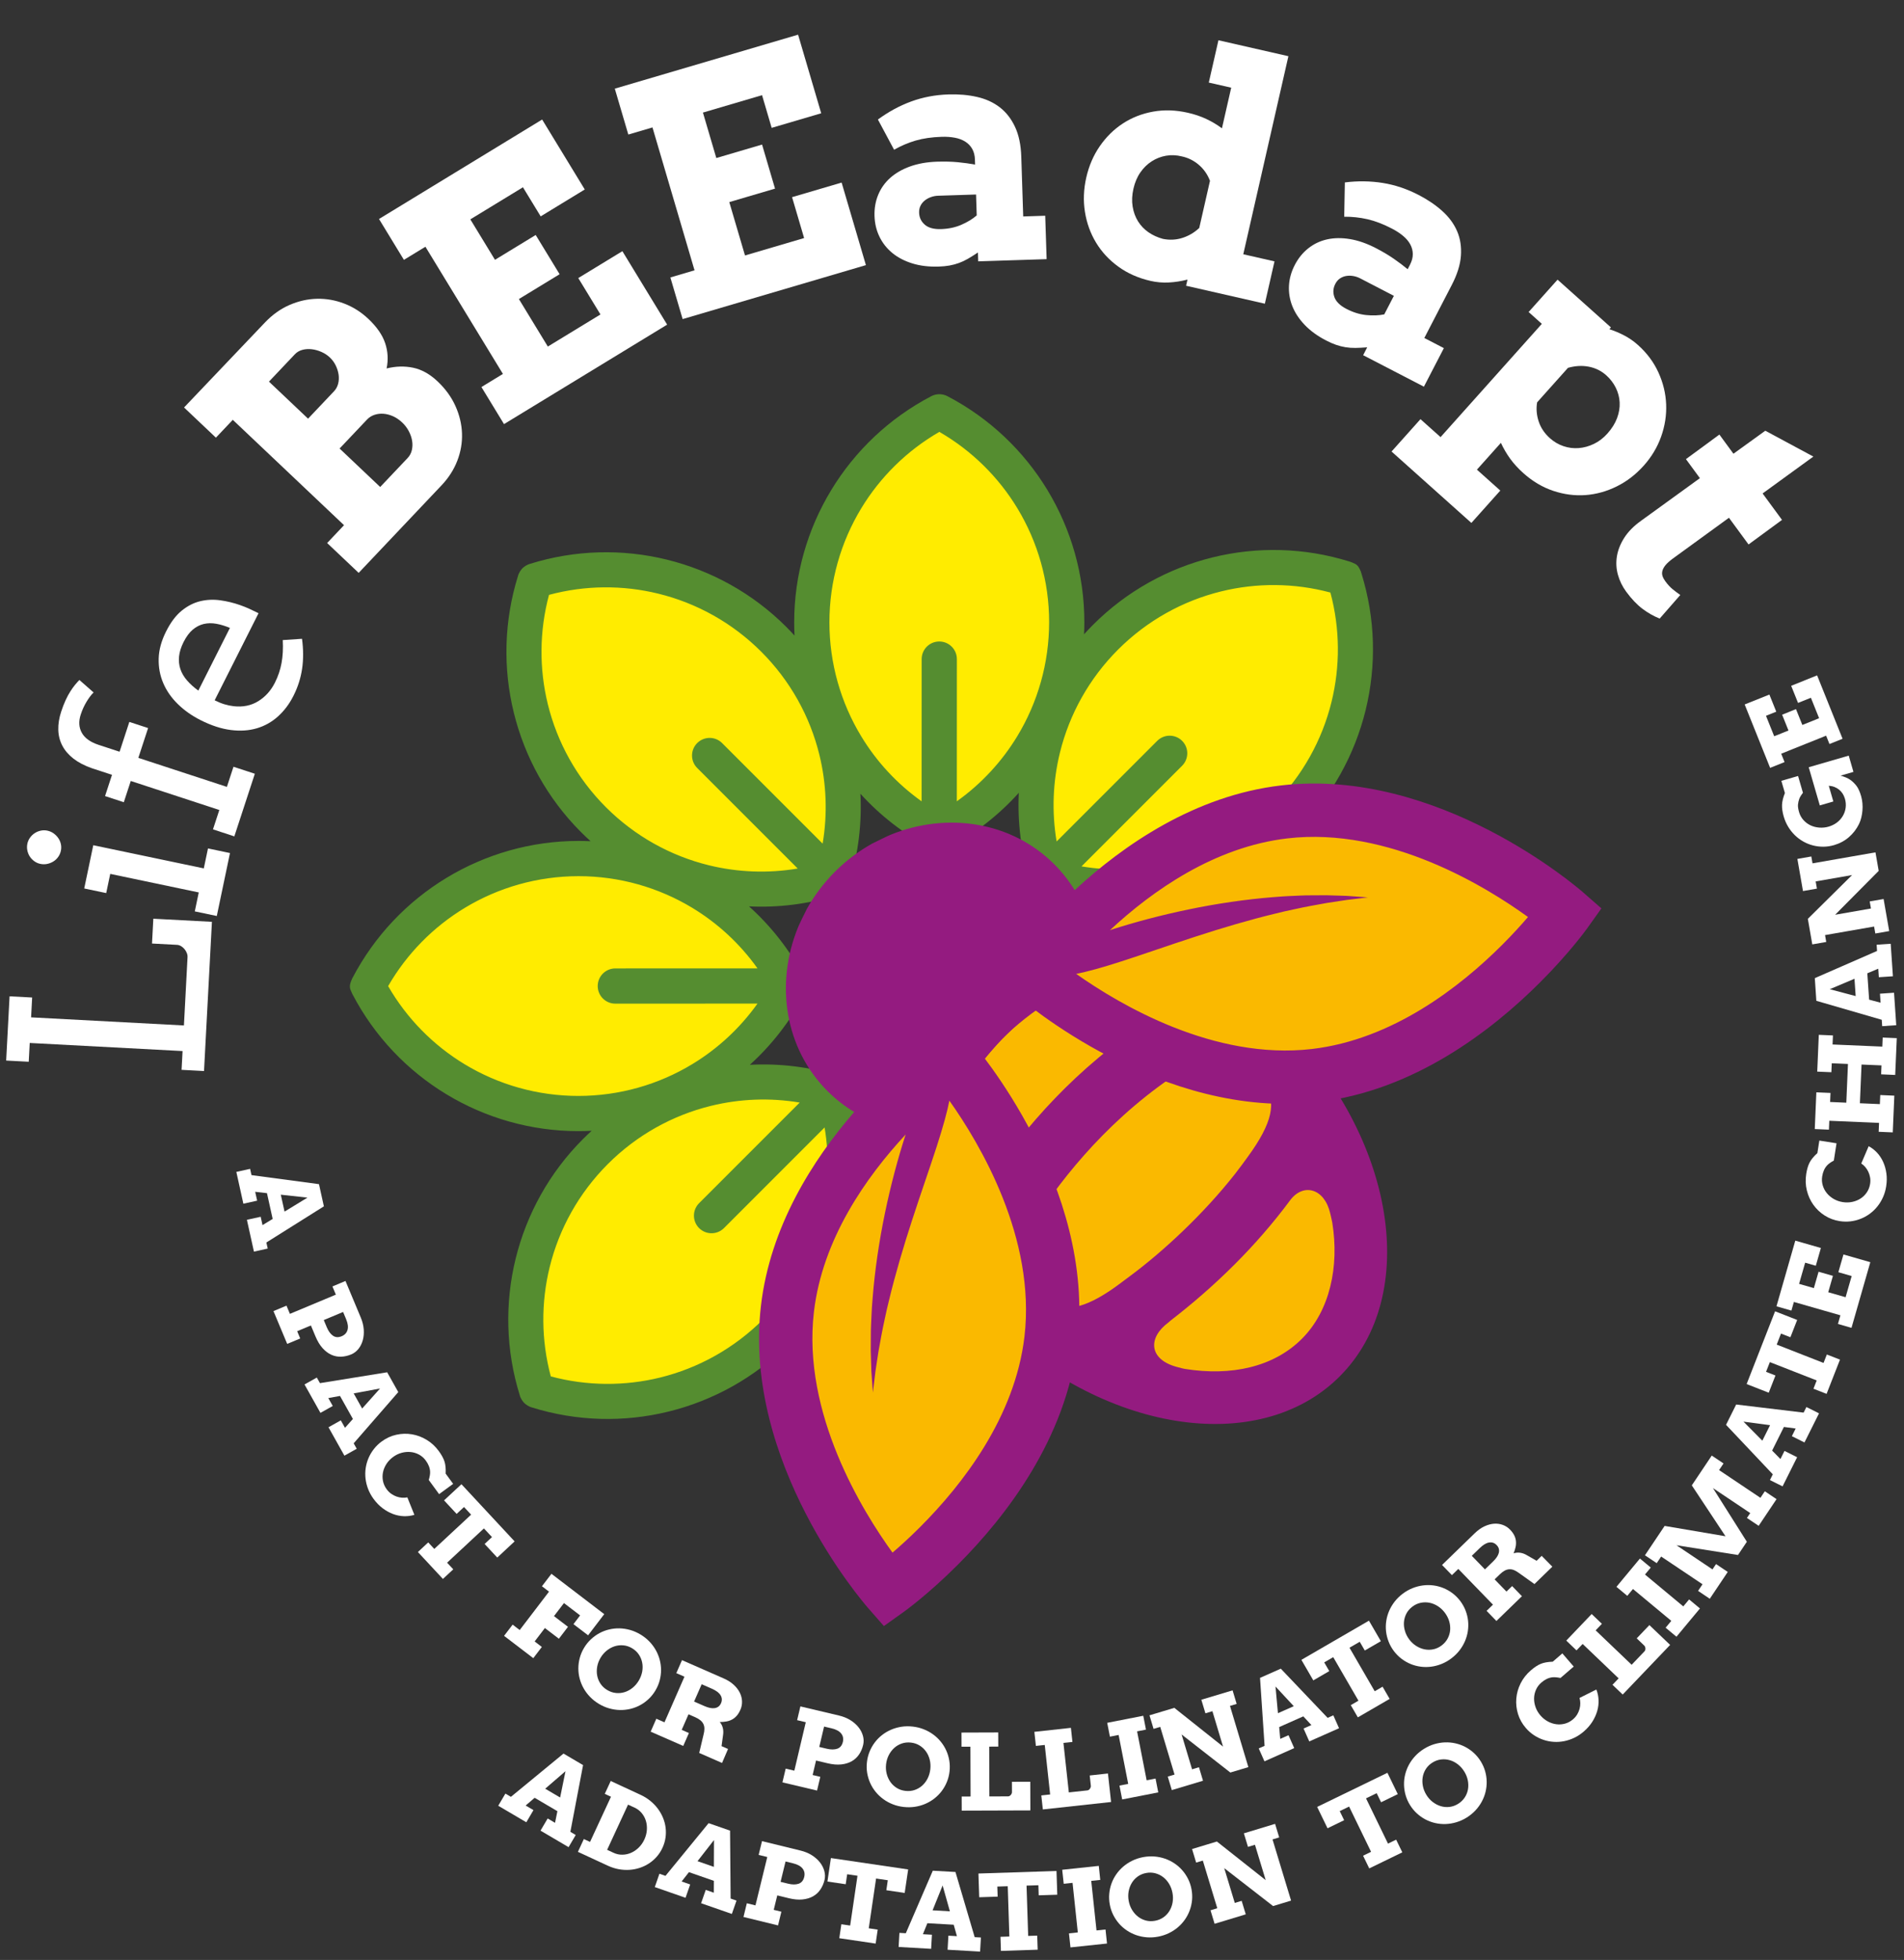
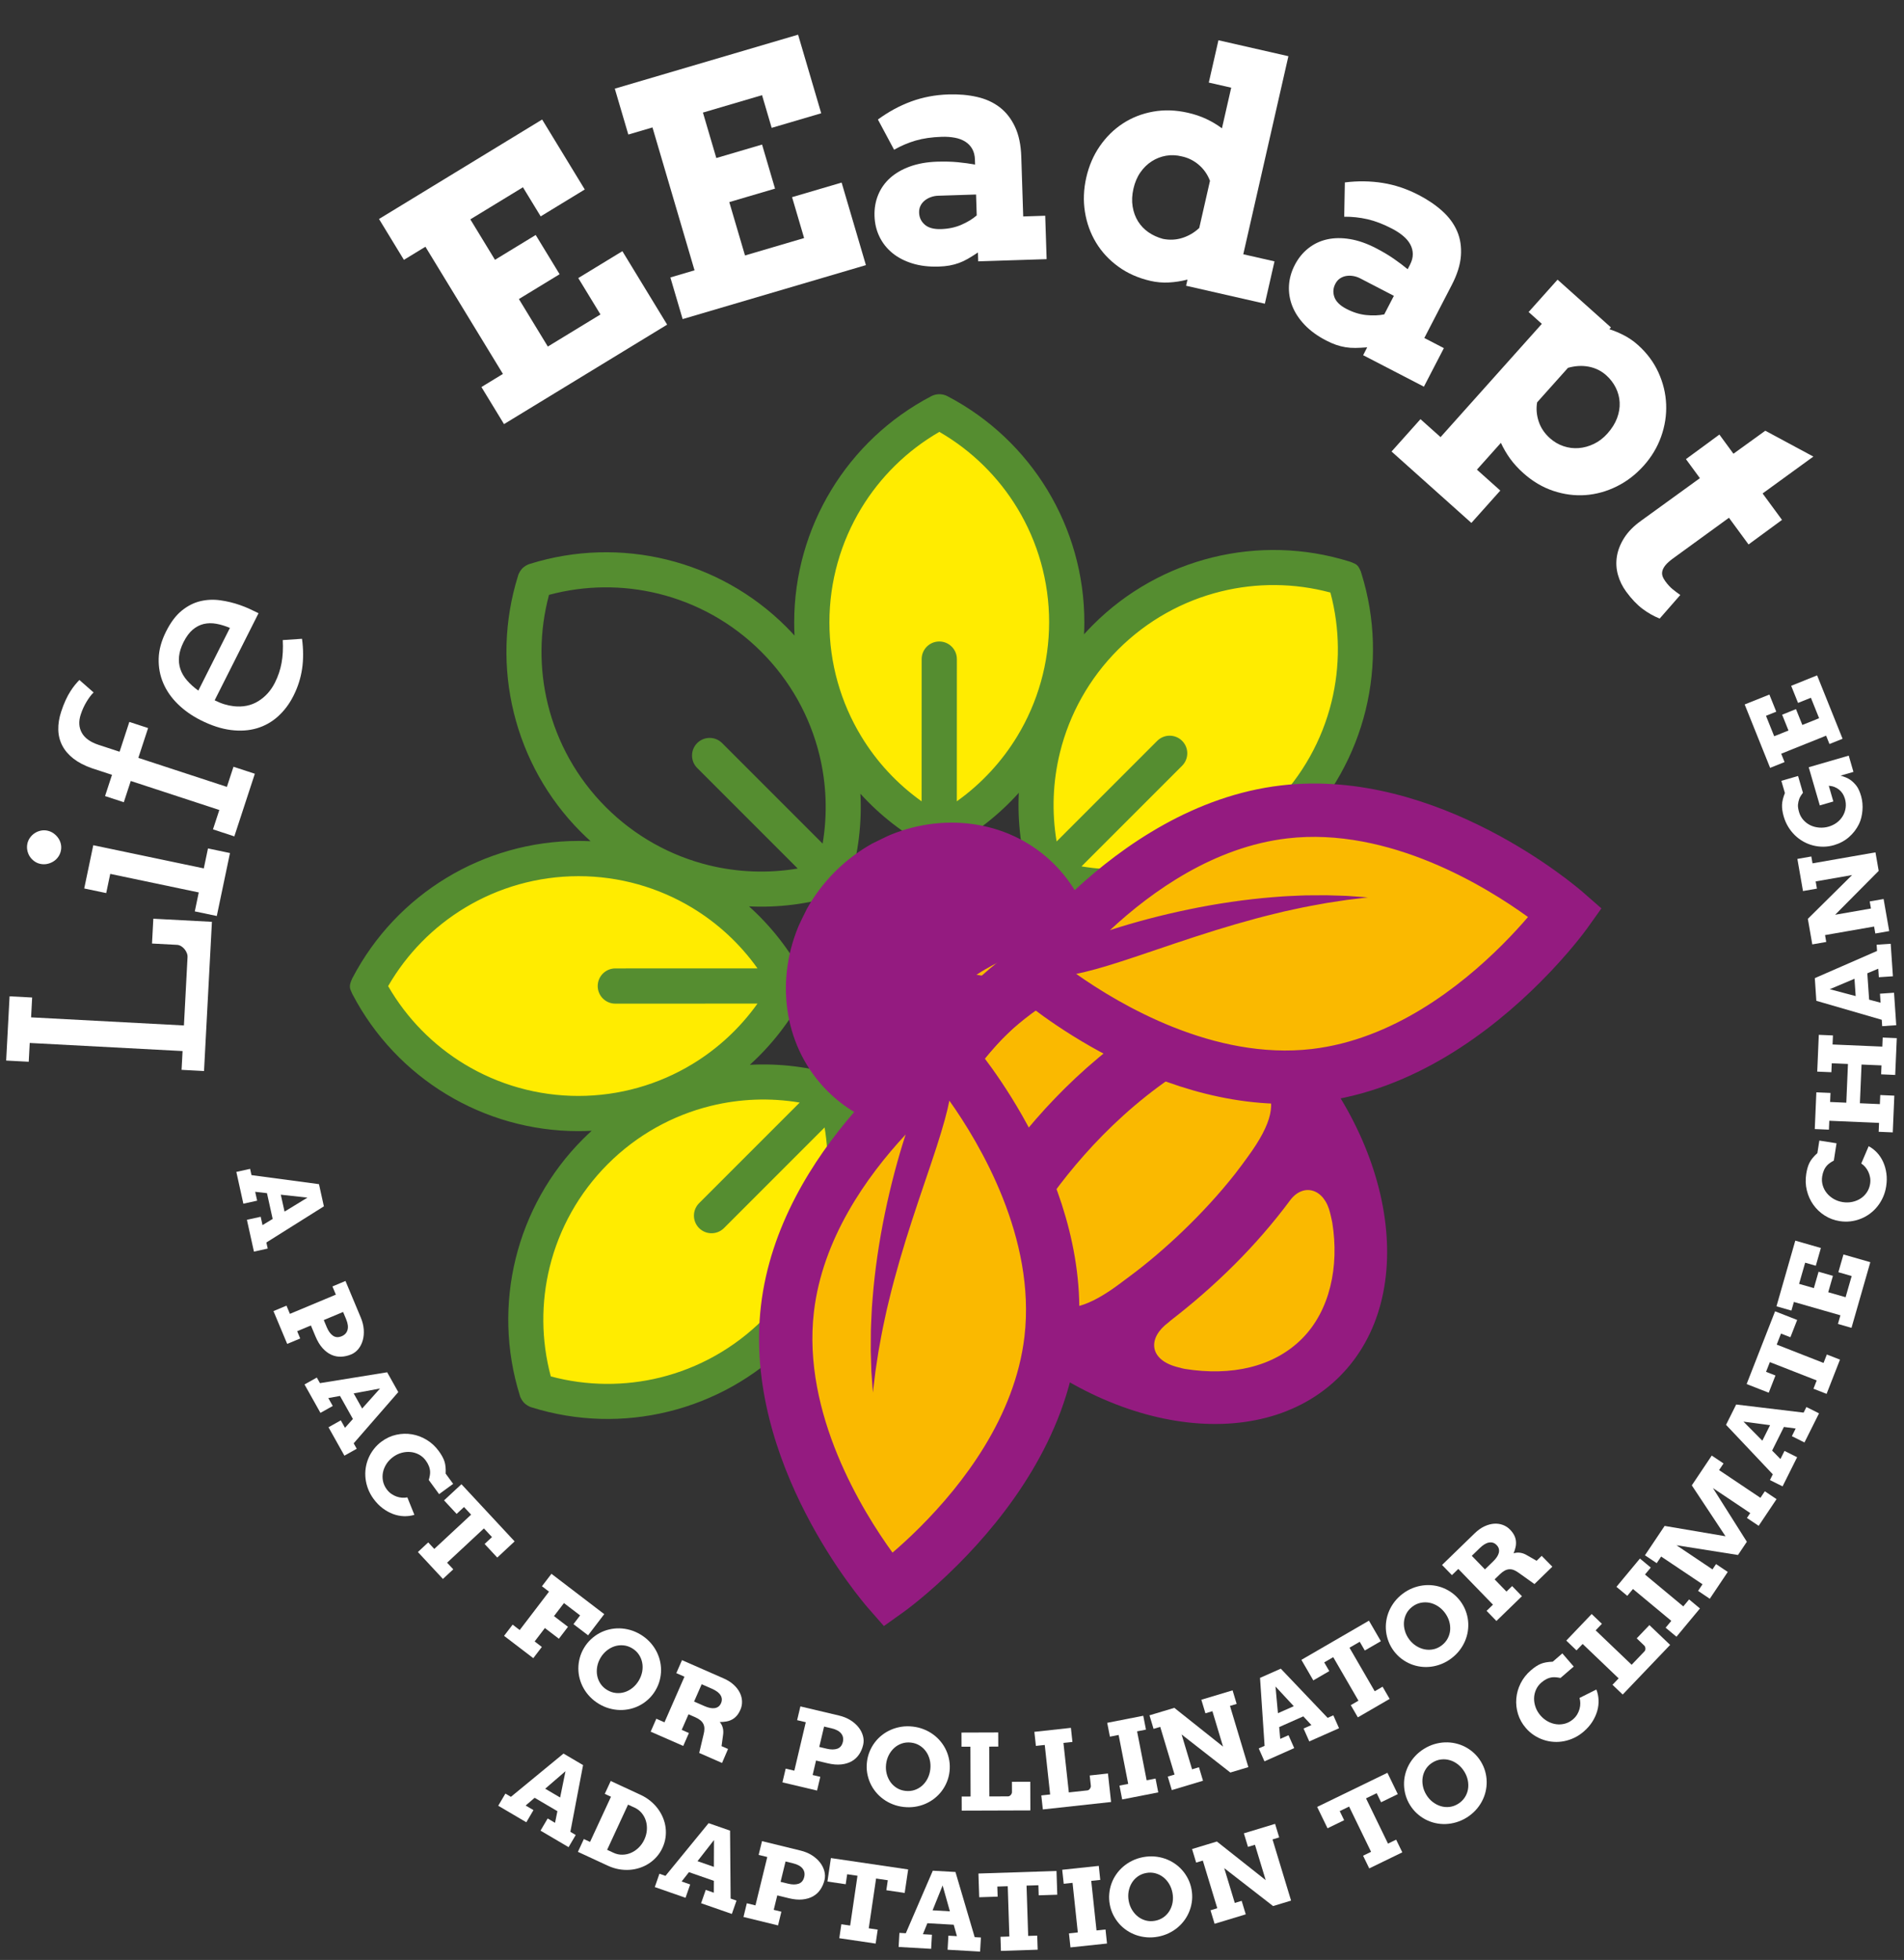
<svg xmlns="http://www.w3.org/2000/svg" xmlns:xlink="http://www.w3.org/1999/xlink" version="1.1" id="Layer_1" x="0px" y="0px" width="234.739px" height="241.585px" viewBox="0 0 234.739 241.585" enable-background="new 0 0 234.739 241.585" xml:space="preserve">
  <rect x="0" y="0" width="234.739" height="241.585" fill="#333333" stroke="none" />
-   <polygon fill-rule="evenodd" clip-rule="evenodd" fill="#FFEC00" points="65.033,73.436 66.209,91.47 76.99,104.604 96.397,110.288   102.944,107.446 103.454,93.822 96.789,79.709 87.184,72.848 76.794,69.516 66.209,71.084 " />
  <polygon fill-rule="evenodd" clip-rule="evenodd" fill="#FFEC00" points="46.624,123.847 60.765,135.101 77.734,135.95   94.991,125.406 97.289,118.649 87.545,109.112 72.617,104.557 61.081,107.054 51.628,112.505 45.672,121.395 " />
  <polygon fill-rule="evenodd" clip-rule="evenodd" fill="#FFEC00" points="115.665,51.518 102.98,64.391 100.344,81.177   109.006,99.45 115.483,102.449 125.996,93.767 132.102,79.403 130.837,67.668 126.415,57.693 118.204,50.832 " />
  <polygon fill-rule="evenodd" clip-rule="evenodd" fill="#FFEC00" points="163.555,69.625 145.512,70.65 132.287,81.321   126.441,100.679 129.229,107.25 142.848,107.874 157.017,101.327 163.957,91.78 167.376,81.419 165.896,70.821 " />
  <polygon fill-rule="evenodd" clip-rule="evenodd" fill="#FFEC00" points="67.374,171.486 85.417,170.461 98.641,159.79   104.487,140.433 101.7,133.861 88.081,133.238 73.912,139.784 66.97,149.331 63.551,159.692 65.031,170.29 " />
  <g>
    <defs>
      <rect id="SVGID_1_" width="234.739" height="241.585" />
    </defs>
    <clipPath id="SVGID_2_">
      <use xlink:href="#SVGID_1_" overflow="visible" />
    </clipPath>
    <path clip-path="url(#SVGID_2_)" fill-rule="evenodd" clip-rule="evenodd" fill="#558D30" d="M98.349,107.057L85.954,94.662   c-0.848-0.847-0.847-2.222,0.001-3.07c0.848-0.848,2.223-0.849,3.07-0.001l12.395,12.395c0.621-3.678,0.469-7.406-0.402-10.955   c-1.155-4.712-3.585-9.121-7.16-12.695c-3.575-3.575-7.984-6.005-12.695-7.16c-4.365-1.07-8.998-1.055-13.477,0.147   c-1.202,4.479-1.217,9.112-0.147,13.476c1.155,4.712,3.585,9.121,7.16,12.696c3.575,3.574,7.984,6.005,12.695,7.16   C90.943,107.524,94.671,107.676,98.349,107.057 M113.622,98.772l0.006-17.528c0-1.199,0.973-2.172,2.172-2.172   c1.198,0,2.17,0.972,2.17,2.17l-0.005,17.528c3.037-2.164,5.563-4.907,7.457-8.03c2.518-4.155,3.92-8.994,3.922-14.044   c0.002-5.051-1.397-9.888-3.912-14.042c-2.325-3.839-5.608-7.102-9.623-9.42c-4.017,2.32-7.302,5.586-9.63,9.427   c-2.518,4.155-3.92,8.993-3.922,14.044c-0.001,5.05,1.397,9.888,3.913,14.041C108.061,93.87,110.584,96.61,113.622,98.772    M130.267,103.723l12.404-12.404c0.848-0.848,2.223-0.848,3.069-0.001c0.849,0.848,0.848,2.223-0.001,3.071l-12.402,12.403   c3.677,0.618,7.404,0.463,10.954-0.41c4.713-1.158,9.123-3.591,12.7-7.168c3.578-3.577,6.011-7.987,7.169-12.7   c1.073-4.365,1.062-8.998-0.139-13.476c-4.478-1.2-9.111-1.212-13.476-0.139c-4.712,1.158-9.123,3.591-12.7,7.168   c-3.577,3.578-6.01,7.988-7.168,12.7C129.804,96.317,129.649,100.044,130.267,103.723 M160.615,107.61   c-5.05,0.002-9.888,1.403-14.044,3.922c-3.124,1.893-5.867,4.419-8.03,7.457l17.528-0.005 M138.54,123.332   c2.161,3.036,4.903,5.562,8.025,7.452 M113.959,161.452l0.005-17.527c-3.037,2.164-5.564,4.906-7.457,8.03   c-2.518,4.155-3.92,8.993-3.922,14.044 M101.662,138.973l-12.403,12.403c-0.848,0.849-2.223,0.849-3.07,0.002   c-0.848-0.849-0.848-2.223,0-3.07l12.404-12.404c-3.678-0.618-7.405-0.463-10.955,0.41c-4.713,1.158-9.123,3.591-12.7,7.169   c-3.577,3.577-6.011,7.987-7.169,12.699c-1.073,4.365-1.061,8.998,0.138,13.477c4.479,1.199,9.112,1.211,13.477,0.139   c4.712-1.158,9.123-3.592,12.7-7.168c3.577-3.577,6.01-7.988,7.168-12.7C102.125,146.379,102.279,142.65,101.662,138.973    M93.388,123.705l-17.528,0.007c-1.199,0-2.171-0.973-2.17-2.17c0-1.199,0.973-2.172,2.171-2.172l17.528-0.006   c-2.161-3.037-4.903-5.562-8.025-7.453c-4.154-2.515-8.991-3.914-14.042-3.912c-5.05,0.002-9.888,1.403-14.044,3.922   c-3.84,2.327-7.106,5.612-9.426,9.629c2.317,4.015,5.58,7.298,9.42,9.624c4.153,2.515,8.991,3.914,14.041,3.913   c5.051-0.003,9.889-1.404,14.044-3.923C88.481,129.27,91.224,126.743,93.388,123.705 M99.116,120.412   c0.198,0.327,0.312,0.71,0.312,1.121c0,0.41-0.114,0.794-0.312,1.121c-1.733,3.284-4.002,6.178-6.668,8.597   c3.615-0.191,7.288,0.239,10.859,1.332c0.399,0.083,0.779,0.279,1.088,0.59c0.308,0.308,0.504,0.687,0.588,1.084   c1.079,3.523,1.513,7.148,1.34,10.717c2.438-2.711,5.365-5.019,8.691-6.775c0.329-0.198,0.713-0.313,1.125-0.313   c0.41-0.001,0.793,0.112,1.12,0.311c3.282,1.731,6.176,3.998,8.593,6.662c-0.189-3.614,0.244-7.288,1.339-10.86   c0.084-0.397,0.28-0.777,0.59-1.088c0.31-0.308,0.688-0.505,1.085-0.588c3.524-1.082,7.149-1.518,10.717-1.348   c-2.709-2.437-5.014-5.361-6.768-8.687c-0.199-0.328-0.314-0.712-0.314-1.124c0.002-0.41,0.115-0.793,0.313-1.12   c1.733-3.284,4.002-6.179,6.668-8.598c-3.615,0.192-7.288-0.239-10.859-1.331c-0.398-0.084-0.778-0.28-1.088-0.589   c-0.308-0.309-0.504-0.687-0.588-1.085c-1.079-3.524-1.513-7.148-1.34-10.717c-2.438,2.711-5.365,5.018-8.692,6.775   c-0.328,0.199-0.713,0.313-1.123,0.314c-0.411,0-0.795-0.114-1.121-0.312c-3.283-1.731-6.176-3.998-8.594-6.662   c0.19,3.614-0.243,7.288-1.338,10.86c-0.084,0.398-0.281,0.778-0.59,1.088c-0.309,0.309-0.689,0.506-1.088,0.589   c-3.524,1.081-7.148,1.517-10.715,1.346C95.056,114.159,97.361,117.084,99.116,120.412 M98.244,166   c0-0.499,0.013-0.994,0.036-1.489c-0.364,0.403-0.74,0.8-1.127,1.187c-4.131,4.131-9.251,6.948-14.739,8.297   c-5.466,1.344-11.292,1.222-16.862-0.517l-0.007-0.002l-0.031-0.01l-0.018-0.005l-0.035-0.013l-0.015-0.005l-0.037-0.014   l-0.011-0.004l-0.041-0.016l-0.007-0.004l-0.043-0.017l-0.005-0.003c-0.195-0.084-0.372-0.194-0.529-0.326l-0.011-0.009   l-0.028-0.025l-0.039-0.034l-0.011-0.01l-0.027-0.026l-0.011-0.011l-0.026-0.025l-0.011-0.012l-0.026-0.026l-0.01-0.012   l-0.034-0.039l-0.025-0.027l-0.009-0.012c-0.132-0.156-0.242-0.334-0.326-0.528l-0.003-0.005l-0.017-0.043l-0.004-0.008   l-0.015-0.041l-0.005-0.011l-0.013-0.038l-0.005-0.014l-0.012-0.035l-0.006-0.018l-0.009-0.031l-0.002-0.007   c-1.738-5.57-1.86-11.396-0.516-16.862c1.349-5.488,4.165-10.607,8.296-14.739c0.353-0.353,0.713-0.694,1.079-1.028   c-0.543,0.028-1.088,0.043-1.635,0.044c-5.846,0.002-11.456-1.624-16.284-4.548c-4.819-2.919-8.852-7.13-11.558-12.301l-0.011-0.02   l-0.013-0.026l-0.013-0.024l-0.01-0.023l-0.013-0.027l-0.009-0.02l-0.021-0.048l0.001-1.682l0.02-0.045l0.009-0.02l0.013-0.028   l0.011-0.023l0.012-0.024l0.014-0.025l0.011-0.021c2.709-5.173,6.746-9.386,11.566-12.308c4.83-2.927,10.441-4.556,16.287-4.558   c0.498,0,0.995,0.012,1.49,0.035c-0.404-0.364-0.8-0.739-1.187-1.126c-4.128-4.128-6.941-9.246-8.286-14.734   c-1.34-5.465-1.214-11.291,0.527-16.862l0.002-0.006l0.01-0.032l0.006-0.018l0.011-0.035l0.005-0.014l0.014-0.038l0.004-0.011   l0.016-0.04l0.003-0.008l0.018-0.043l0.002-0.005c0.085-0.195,0.195-0.373,0.327-0.529l0.009-0.011l0.025-0.029l0.035-0.038   l0.009-0.011l0.026-0.027l0.011-0.011l0.027-0.027l0.01-0.01L64.464,70l0.011-0.01l0.039-0.035l0.029-0.025l0.01-0.009   c0.157-0.131,0.334-0.242,0.529-0.326l0.005-0.002l0.043-0.018l0.008-0.003l0.04-0.016l0.011-0.004l0.038-0.014l0.015-0.005   l0.034-0.012l0.019-0.005l0.031-0.01l0.006-0.002c5.572-1.742,11.398-1.867,16.863-0.527c5.487,1.345,10.605,4.158,14.734,8.286   c0.352,0.352,0.694,0.712,1.027,1.078c-0.028-0.542-0.042-1.088-0.042-1.635c0.002-5.846,1.632-11.457,4.559-16.287   c2.922-4.82,7.135-8.857,12.308-11.566l0.021-0.011l0.025-0.013l0.025-0.012l0.022-0.011l0.028-0.014l0.02-0.008l0.047-0.021   c0.23-0.097,0.469-0.151,0.707-0.166h0.005l0.047-0.003h0.005l0.048-0.001h0.005h0.047h0.005l0.048,0.001h0.005l0.047,0.003h0.005   c0.238,0.014,0.477,0.068,0.706,0.165l0.048,0.021l0.02,0.009l0.027,0.013l0.023,0.011l0.024,0.012l0.026,0.013l0.02,0.011   c5.172,2.706,9.382,6.74,12.301,11.559c2.923,4.828,4.549,10.438,4.547,16.283c0,0.499-0.013,0.995-0.036,1.49   c0.364-0.404,0.739-0.8,1.126-1.187c4.132-4.131,9.251-6.947,14.74-8.296c5.466-1.344,11.292-1.222,16.862,0.516l0.006,0.002   l0.03,0.01l0.02,0.006l0.035,0.011l0.014,0.005l0.038,0.014l0.011,0.004l0.04,0.016l0.008,0.003l0.043,0.018l0.006,0.002   l1.123,1.123l0.003,0.005l0.017,0.043l0.004,0.008l0.015,0.04l0.005,0.011l0.014,0.038l0.005,0.015l0.012,0.034l0.005,0.019   l0.011,0.031l0.002,0.006c1.737,5.571,1.859,11.396,0.516,16.862c-1.349,5.489-4.165,10.608-8.296,14.739   c-0.353,0.353-0.713,0.695-1.079,1.029c0.542-0.029,1.088-0.043,1.635-0.043" />
    <path clip-path="url(#SVGID_2_)" fill="#FAB900" d="M155.791,128.6c12.645,12.646,15.797,29.99,7.043,38.744   s-26.1,5.601-38.744-7.043c-12.642-12.644-15.796-29.989-7.042-38.743C125.802,112.804,143.148,115.957,155.791,128.6" />
    <path clip-path="url(#SVGID_2_)" fill="#941B80" d="M136.707,118.841c-15.433,6.672-22.045,21.94-22.109,22.092l-6.798-2.854   c0.308-0.734,7.754-18.124,25.984-26.005L136.707,118.841z" />
-     <path clip-path="url(#SVGID_2_)" fill="#941B80" d="M114.724,119.234c-10.022,10.022-6.865,29.487,7.041,43.392   c13.904,13.905,33.372,17.063,43.394,7.042c10.022-10.021,6.862-29.488-7.043-43.394   C144.21,112.37,124.746,109.212,114.724,119.234 M139.42,157.214c-0.396,0.295-0.749,0.554-1.201,0.897   c-4.047,3.061-6.723,3.712-8.855,2.531c-0.725-0.604-1.437-1.24-2.139-1.909c-1.486-2.093-1.444-4.935-0.24-7.384   c3.201-5.152,8.844-12.617,17.35-18.48c0.655-0.345,1.257-0.672,1.74-0.967c2.704-1.654,6.084-1.77,8.407,0.106   c0.512,0.549,1.014,1.104,1.492,1.669c1.347,2.181,1.003,4.632-2.184,8.978c-0.528,0.722-0.828,1.146-1.53,2.05   C148.324,149.708,143.373,154.271,139.42,157.214 M130.462,119.842c-4.207,2.47-8.842,5.891-8.842,5.891s1.114,3.174,2.125,2.124   c1.081-1.121,8.542-7.887,13.592-6.679c0.257,0.061,0.476,0.094,0.691,0.121c2.625,0.996,5.415,2.551,3.854,4.344   c-9.284,5.933-15.692,13.566-19.692,19.512c-0.169,0.197-0.339,0.394-0.493,0.607c-2.18,3.031-4.079-0.747-5.153-3.795   c-1.205-5.049,6.147-12.976,6.679-13.588c0.532-0.611-2.124-2.124-2.124-2.124s-3.307,4.478-5.763,8.627   c-0.046-4.349,1.256-8.22,4.036-11.001C122.172,121.08,126.077,119.778,130.462,119.842 M160.51,165.019   c-3.493,3.493-8.716,4.63-14.435,3.715c-0.312-0.062-0.382-0.074-1.067-0.266c-3.357-0.939-3.511-3.563-0.964-5.452   c0.108-0.082,0.206-0.173,0.305-0.264c2.454-1.894,5.169-4.201,7.891-6.924c2.35-2.35,4.696-5.012,6.88-7.963   c1.625-2.067,4.168-1.357,4.873,1.677c0.154,0.662,0.112,0.438,0.262,1.173C165.119,156.07,163.985,161.543,160.51,165.019" />
+     <path clip-path="url(#SVGID_2_)" fill="#941B80" d="M114.724,119.234c-10.022,10.022-6.865,29.487,7.041,43.392   c13.904,13.905,33.372,17.063,43.394,7.042c10.022-10.021,6.862-29.488-7.043-43.394   M139.42,157.214c-0.396,0.295-0.749,0.554-1.201,0.897   c-4.047,3.061-6.723,3.712-8.855,2.531c-0.725-0.604-1.437-1.24-2.139-1.909c-1.486-2.093-1.444-4.935-0.24-7.384   c3.201-5.152,8.844-12.617,17.35-18.48c0.655-0.345,1.257-0.672,1.74-0.967c2.704-1.654,6.084-1.77,8.407,0.106   c0.512,0.549,1.014,1.104,1.492,1.669c1.347,2.181,1.003,4.632-2.184,8.978c-0.528,0.722-0.828,1.146-1.53,2.05   C148.324,149.708,143.373,154.271,139.42,157.214 M130.462,119.842c-4.207,2.47-8.842,5.891-8.842,5.891s1.114,3.174,2.125,2.124   c1.081-1.121,8.542-7.887,13.592-6.679c0.257,0.061,0.476,0.094,0.691,0.121c2.625,0.996,5.415,2.551,3.854,4.344   c-9.284,5.933-15.692,13.566-19.692,19.512c-0.169,0.197-0.339,0.394-0.493,0.607c-2.18,3.031-4.079-0.747-5.153-3.795   c-1.205-5.049,6.147-12.976,6.679-13.588c0.532-0.611-2.124-2.124-2.124-2.124s-3.307,4.478-5.763,8.627   c-0.046-4.349,1.256-8.22,4.036-11.001C122.172,121.08,126.077,119.778,130.462,119.842 M160.51,165.019   c-3.493,3.493-8.716,4.63-14.435,3.715c-0.312-0.062-0.382-0.074-1.067-0.266c-3.357-0.939-3.511-3.563-0.964-5.452   c0.108-0.082,0.206-0.173,0.305-0.264c2.454-1.894,5.169-4.201,7.891-6.924c2.35-2.35,4.696-5.012,6.88-7.963   c1.625-2.067,4.168-1.357,4.873,1.677c0.154,0.662,0.112,0.438,0.262,1.173C165.119,156.07,163.985,161.543,160.51,165.019" />
    <path clip-path="url(#SVGID_2_)" fill="#FAB900" d="M158.326,100.077c18.117-2.12,34.703,12.405,34.703,12.405   s-12.788,17.964-30.899,20.084c-18.118,2.119-34.706-12.407-34.706-12.407S140.21,102.196,158.326,100.077" />
    <path clip-path="url(#SVGID_2_)" fill="#FAB900" d="M97.081,161.322c-2.12,18.117,12.404,34.704,12.404,34.704   s17.962-12.786,20.084-30.898c2.12-18.119-12.407-34.706-12.407-34.706S99.199,143.207,97.081,161.322" />
    <path clip-path="url(#SVGID_2_)" fill="#941B80" d="M195.195,110.011c-0.722-0.633-17.906-15.461-37.251-13.198   c-10.621,1.241-19.439,7.35-25.449,12.908c-0.708-1.151-1.55-2.221-2.519-3.19c-5.288-5.288-13.226-6.454-20.125-3.659   c-0.012-0.027-2.348,1.114-2.344,1.12c-1.629,0.915-3.169,2.061-4.563,3.455c-1.396,1.395-2.545,2.939-3.461,4.571   c-0.015-0.009-1.149,2.331-1.12,2.344c-2.794,6.901-1.629,14.84,3.656,20.125c0.998,0.997,2.104,1.858,3.293,2.578   c-5.139,5.934-10.359,14.148-11.496,23.875c-2.263,19.346,12.564,36.53,13.198,37.252l1.957,2.237l2.421-1.725   c0.124-0.086,3.038-2.178,6.683-5.822l0.001-0.001c5.969-5.969,13.374-15.562,14.757-27.374   c2.264-19.344-12.566-36.53-13.198-37.252l-1.958-2.236l-2.421,1.725c-0.053,0.036-0.636,0.46-1.546,1.191   c0.999-2.325,2.28-4.823,4.286-6.829c2.108-2.108,4.76-3.418,7.186-4.437c-0.266,0.346-0.413,0.552-0.434,0.583l-1.725,2.421   l2.235,1.959c0.724,0.631,17.909,15.46,37.253,13.198c11.812-1.383,21.405-8.789,27.374-14.757c3.646-3.647,5.735-6.56,5.822-6.684   l1.726-2.421L195.195,110.011z M126.304,164.744c-1.164,9.938-7.644,18.26-12.875,23.491c-1.268,1.269-2.44,2.326-3.393,3.145   c-3.668-5.056-11.158-17.125-9.69-29.676c1.05-8.971,6.429-16.615,11.315-21.868c-0.029,0.085-0.055,0.156-0.083,0.243   c-0.865,2.675-1.755,5.97-2.473,9.437c-0.722,3.467-1.254,7.102-1.513,10.394c-0.033,0.412-0.064,0.818-0.096,1.22   c-0.029,0.397-0.039,0.793-0.06,1.179c-0.031,0.773-0.077,1.513-0.072,2.221c-0.006,0.707-0.014,1.374-0.011,1.997   c0.018,0.626,0.035,1.205,0.052,1.734c0.008,0.262,0.018,0.513,0.023,0.75c0.017,0.236,0.032,0.459,0.045,0.667   c0.03,0.415,0.057,0.772,0.076,1.065c0.043,0.583,0.067,0.904,0.067,0.904s0.038-0.321,0.109-0.9   c0.036-0.288,0.078-0.645,0.128-1.058c0.023-0.204,0.05-0.426,0.078-0.658c0.035-0.232,0.072-0.479,0.112-0.737   c0.078-0.519,0.165-1.084,0.258-1.693c0.111-0.604,0.229-1.255,0.353-1.94c0.114-0.682,0.283-1.394,0.436-2.136   c0.081-0.372,0.155-0.748,0.245-1.129c0.092-0.383,0.186-0.77,0.281-1.163c0.753-3.137,1.763-6.553,2.832-9.83   c1.065-3.278,2.177-6.426,3.031-9.063c0.817-2.529,1.311-4.348,1.566-5.672C120.835,141.011,127.723,152.608,126.304,164.744    M185.237,116.427c-5.231,5.231-13.553,11.71-23.491,12.874c-12.086,1.414-23.708-5.472-29.067-9.258   c1.324-0.259,3.139-0.752,5.664-1.568c2.636-0.853,5.781-1.964,9.062-3.03c3.277-1.069,6.693-2.079,9.831-2.833   c0.393-0.095,0.78-0.189,1.162-0.281c0.382-0.09,0.758-0.164,1.129-0.244c0.742-0.153,1.454-0.322,2.137-0.437   c0.686-0.124,1.334-0.241,1.939-0.352c0.608-0.093,1.176-0.178,1.691-0.257c0.26-0.04,0.505-0.077,0.738-0.112   c0.234-0.03,0.454-0.055,0.66-0.08c0.412-0.049,0.768-0.091,1.055-0.125c0.581-0.073,0.9-0.109,0.9-0.109s-0.32-0.025-0.903-0.068   c-0.292-0.02-0.649-0.047-1.066-0.075c-0.206-0.015-0.43-0.03-0.666-0.046c-0.236-0.006-0.488-0.016-0.749-0.024   c-0.53-0.016-1.108-0.032-1.733-0.052c-0.623-0.004-1.291,0.005-1.996,0.011c-0.71-0.005-1.45,0.041-2.224,0.073   c-0.386,0.02-0.78,0.03-1.18,0.061c-0.398,0.029-0.807,0.062-1.217,0.093c-3.294,0.261-6.928,0.792-10.395,1.514   c-3.467,0.718-6.764,1.609-9.438,2.472c-0.087,0.03-0.158,0.055-0.242,0.084c5.252-4.886,12.898-10.266,21.868-11.316   c12.551-1.468,24.622,6.024,29.676,9.69C187.563,113.987,186.506,115.158,185.237,116.427" />
    <path clip-path="url(#SVGID_2_)" fill-rule="evenodd" clip-rule="evenodd" fill="#558D30" d="M43.385,120.7   c-0.114,0.249-0.251,0.586-0.251,0.894c0,0.303,0.141,0.558,0.247,0.8l0.466-0.83L43.385,120.7z" />
    <path clip-path="url(#SVGID_2_)" fill-rule="evenodd" clip-rule="evenodd" fill="#558D30" d="M167.792,70.532   c-0.09-0.258-0.225-0.597-0.438-0.819c-0.209-0.219-0.487-0.306-0.731-0.407l0.237,0.921L167.792,70.532z" />
    <path clip-path="url(#SVGID_2_)" fill="#FFFFFF" d="M0.76,130.726l0.42-7.917l2.783,0.146l-0.129,2.446l18.842,0.999l0.445-8.415   c0.01-0.172-0.021-0.346-0.092-0.522c-0.072-0.176-0.167-0.337-0.289-0.482c-0.122-0.148-0.263-0.267-0.425-0.362   c-0.161-0.095-0.328-0.148-0.5-0.156l-3.074-0.163l0.163-3.058l7.224,0.383l-0.974,18.392l-2.768-0.147l0.123-2.315l-18.843-0.998   l-0.123,2.316L0.76,130.726z" />
    <path clip-path="url(#SVGID_2_)" fill="#FFFFFF" d="M4.976,106.485c-0.274-0.057-0.523-0.166-0.746-0.329   c-0.224-0.162-0.408-0.354-0.554-0.576c-0.146-0.223-0.247-0.472-0.304-0.748c-0.058-0.276-0.057-0.555,0.002-0.839   c0.059-0.273,0.167-0.522,0.33-0.745c0.162-0.225,0.355-0.409,0.578-0.554c0.222-0.146,0.468-0.248,0.739-0.307   c0.269-0.059,0.541-0.059,0.814-0.002c0.284,0.06,0.541,0.171,0.771,0.334c0.228,0.163,0.422,0.358,0.577,0.583   c0.156,0.225,0.263,0.473,0.322,0.742c0.059,0.27,0.059,0.542,0.002,0.816c-0.059,0.284-0.172,0.539-0.335,0.768   c-0.163,0.23-0.36,0.416-0.595,0.559c-0.232,0.144-0.486,0.243-0.762,0.302C5.539,106.546,5.259,106.545,4.976,106.485    M10.383,109.514l1.117-5.331l13.626,2.856l0.516-2.46l2.712,0.569l-1.626,7.76l-2.712-0.569l0.488-2.335l-10.913-2.287   l-0.496,2.366L10.383,109.514z" />
    <path clip-path="url(#SVGID_2_)" fill="#FFFFFF" d="M14.743,92.66l1.203-3.675l2.313,0.757l-1.204,3.674l10.918,3.577l0.812-2.48   l2.634,0.862l-2.528,7.718l-2.633-0.863l0.782-2.388l-10.918-3.577l-0.858,2.62l-2.312-0.759l0.857-2.619l-2.48-0.812   c-0.912-0.321-1.67-0.716-2.273-1.184c-0.604-0.471-1.063-1.005-1.374-1.604c-0.313-0.6-0.478-1.253-0.495-1.959   c-0.018-0.707,0.101-1.448,0.355-2.225c0.178-0.54,0.361-1.016,0.553-1.428c0.192-0.412,0.386-0.773,0.584-1.081   c0.196-0.309,0.388-0.576,0.576-0.804c0.187-0.227,0.365-0.425,0.535-0.595l1.75,1.539c-0.28,0.269-0.568,0.647-0.863,1.134   c-0.295,0.485-0.536,1.014-0.723,1.586c-0.277,0.847-0.232,1.599,0.135,2.256c0.367,0.657,1.06,1.153,2.081,1.486L14.743,92.66z" />
    <path clip-path="url(#SVGID_2_)" fill="#FFFFFF" d="M26.465,86.32c0.423,0.213,0.824,0.377,1.206,0.491   c0.382,0.114,0.76,0.193,1.134,0.237c1.139,0.129,2.146-0.075,3.025-0.613c0.879-0.538,1.567-1.301,2.065-2.29   c0.391-0.776,0.664-1.586,0.818-2.428c0.154-0.843,0.204-1.784,0.15-2.821l2.371-0.158c0.178,1.316,0.182,2.551,0.01,3.703   c-0.171,1.154-0.526,2.262-1.063,3.326c-0.507,1.007-1.146,1.855-1.914,2.545c-0.768,0.69-1.64,1.177-2.613,1.462   c-0.974,0.285-2.042,0.355-3.207,0.206c-1.165-0.148-2.404-0.552-3.718-1.215c-1.065-0.537-1.995-1.191-2.79-1.965   c-0.795-0.773-1.397-1.634-1.804-2.578c-0.408-0.946-0.599-1.958-0.571-3.04c0.028-1.08,0.334-2.201,0.919-3.361   c0.565-1.123,1.209-1.975,1.928-2.556c0.72-0.582,1.48-0.969,2.281-1.161c0.8-0.192,1.622-0.229,2.464-0.111   c0.843,0.118,1.663,0.316,2.459,0.599c0.389,0.135,0.775,0.29,1.156,0.465c0.382,0.174,0.749,0.35,1.104,0.529L26.465,86.32z    M22.633,79.138c-0.314,0.624-0.499,1.213-0.557,1.768c-0.056,0.556-0.002,1.078,0.164,1.571c0.167,0.494,0.441,0.959,0.821,1.397   c0.381,0.439,0.845,0.856,1.391,1.251l3.894-7.727c-0.576-0.242-1.134-0.412-1.674-0.509c-0.54-0.099-1.056-0.091-1.546,0.022   c-0.491,0.115-0.944,0.35-1.364,0.703C23.343,77.969,22.967,78.476,22.633,79.138" />
-     <path clip-path="url(#SVGID_2_)" fill="#FFFFFF" d="M40.333,66.934l2.081-2.199L28.701,51.749l-2.081,2.198l-3.929-3.72   l9.952-10.453c0.923-0.974,1.94-1.701,3.051-2.183c1.109-0.482,2.238-0.736,3.384-0.763c1.146-0.026,2.268,0.171,3.367,0.593   c1.099,0.421,2.091,1.053,2.98,1.894c1.041,0.985,1.728,1.982,2.064,2.991c0.336,1.008,0.395,2.046,0.175,3.11   c1.125-0.279,2.216-0.309,3.272-0.089c1.056,0.22,2.061,0.782,3.016,1.687c0.974,0.922,1.708,1.936,2.203,3.042   c0.496,1.105,0.764,2.228,0.804,3.368c0.04,1.142-0.153,2.264-0.578,3.367c-0.427,1.103-1.074,2.113-1.942,3.03L44.22,70.614   L40.333,66.934z M33.16,47.04l4.821,4.566l3.197-3.374c0.25-0.264,0.422-0.578,0.513-0.94c0.091-0.362,0.109-0.735,0.053-1.121   c-0.058-0.385-0.176-0.761-0.357-1.13c-0.179-0.367-0.42-0.694-0.723-0.982c-0.293-0.276-0.636-0.503-1.027-0.676   c-0.392-0.174-0.789-0.285-1.191-0.334c-0.402-0.049-0.788-0.025-1.158,0.073c-0.37,0.098-0.682,0.279-0.932,0.543L33.16,47.04z    M41.867,55.286l5.006,4.741l3.385-3.573c0.259-0.275,0.433-0.6,0.518-0.976c0.087-0.374,0.098-0.758,0.031-1.153   c-0.065-0.394-0.203-0.789-0.412-1.185c-0.208-0.394-0.478-0.747-0.809-1.061c-0.35-0.332-0.723-0.586-1.119-0.765   c-0.397-0.177-0.79-0.282-1.183-0.313c-0.393-0.03-0.767,0.015-1.122,0.134c-0.357,0.121-0.659,0.313-0.91,0.578L41.867,55.286z" />
    <polygon clip-path="url(#SVGID_2_)" fill="#FFFFFF" points="46.727,26.994 66.839,14.733 72.095,23.356 66.659,26.67    64.473,23.085 57.986,27.039 61.025,32.025 66.045,28.965 68.993,33.801 63.973,36.861 67.541,42.716 74.029,38.761 71.294,34.275    76.731,30.961 82.251,40.016 62.139,52.277 59.354,47.707 62.004,46.091 52.449,30.414 49.797,32.031  " />
    <polygon clip-path="url(#SVGID_2_)" fill="#FFFFFF" points="75.797,10.928 98.394,4.274 101.245,13.962 95.137,15.76    93.951,11.731 86.663,13.877 88.313,19.479 93.952,17.819 95.551,23.251 89.912,24.912 91.849,31.489 99.137,29.344 97.652,24.303    103.761,22.505 106.756,32.679 84.161,39.332 82.649,34.199 85.627,33.32 80.442,15.708 77.463,16.584  " />
    <path clip-path="url(#SVGID_2_)" fill="#FFFFFF" d="M120.567,31.121c-0.447,0.301-0.856,0.559-1.228,0.772   c-0.371,0.215-0.742,0.388-1.115,0.525c-0.374,0.135-0.762,0.239-1.162,0.311c-0.401,0.071-0.844,0.115-1.325,0.131   c-1.21,0.039-2.299-0.092-3.266-0.393c-0.968-0.301-1.789-0.731-2.465-1.288c-0.677-0.558-1.203-1.226-1.579-2.002   c-0.377-0.775-0.58-1.625-0.61-2.55c-0.029-0.937,0.121-1.808,0.453-2.614c0.332-0.804,0.827-1.502,1.486-2.089   c0.658-0.588,1.474-1.057,2.447-1.407c0.971-0.352,2.089-0.547,3.351-0.589c0.925-0.029,1.769-0.006,2.533,0.066   c0.765,0.074,1.475,0.171,2.129,0.293l-0.019-0.625c-0.017-0.507-0.128-0.944-0.335-1.308c-0.208-0.365-0.49-0.662-0.851-0.891   c-0.358-0.229-0.787-0.393-1.285-0.486c-0.499-0.095-1.041-0.132-1.626-0.114c-1.223,0.04-2.297,0.195-3.219,0.465   c-0.924,0.272-1.806,0.648-2.651,1.131l-1.995-3.727c1.298-0.953,2.664-1.694,4.099-2.223c1.437-0.527,2.967-0.818,4.594-0.87   c1.262-0.042,2.435,0.06,3.518,0.306c1.083,0.245,2.017,0.67,2.806,1.277c0.788,0.607,1.416,1.41,1.885,2.411   c0.47,1.001,0.728,2.23,0.774,3.688l0.238,7.359l2.713-0.088l0.173,5.351l-8.434,0.271L120.567,31.121z M116.018,28.239   c0.924-0.03,1.758-0.207,2.504-0.531c0.745-0.323,1.377-0.708,1.896-1.155l-0.082-2.577l-4.685,0.151   c-0.3,0.01-0.591,0.065-0.874,0.166c-0.283,0.1-0.537,0.238-0.759,0.415c-0.223,0.176-0.398,0.391-0.526,0.642   c-0.128,0.252-0.188,0.541-0.178,0.865c0.02,0.6,0.254,1.093,0.703,1.482C114.466,28.087,115.133,28.267,116.018,28.239" />
    <path clip-path="url(#SVGID_2_)" fill="#FFFFFF" d="M150.218,4.962l8.626,1.965l-5.563,24.414l3.849,0.876l-1.189,5.217   l-9.711-2.212l0.172-0.76c-0.766,0.198-1.531,0.318-2.294,0.357c-0.764,0.041-1.514-0.024-2.25-0.192   c-1.511-0.343-2.837-0.93-3.977-1.756c-1.142-0.828-2.059-1.816-2.751-2.961c-0.693-1.146-1.151-2.408-1.371-3.788   c-0.22-1.378-0.165-2.792,0.164-4.239c0.33-1.448,0.888-2.74,1.674-3.875c0.787-1.137,1.733-2.067,2.84-2.789   c1.105-0.723,2.344-1.209,3.716-1.457c1.372-0.249,2.808-0.202,4.306,0.139c0.825,0.188,1.582,0.444,2.27,0.767   c0.688,0.324,1.327,0.707,1.921,1.149l1.142-5.009l-2.763-0.629L150.218,4.962z M143.378,29.446c0.845,0.165,1.65,0.121,2.424-0.13   c0.771-0.252,1.455-0.657,2.05-1.215l1.323-5.81c-0.291-0.774-0.746-1.427-1.366-1.963c-0.62-0.535-1.325-0.885-2.114-1.052   c-0.657-0.163-1.303-0.19-1.935-0.081c-0.632,0.111-1.219,0.337-1.757,0.682c-0.54,0.345-1.009,0.799-1.402,1.363   c-0.397,0.564-0.684,1.24-0.864,2.027c-0.175,0.776-0.209,1.505-0.098,2.191c0.111,0.687,0.336,1.299,0.673,1.836   c0.338,0.539,0.771,0.988,1.296,1.347C142.134,29.001,142.724,29.269,143.378,29.446" />
    <path clip-path="url(#SVGID_2_)" fill="#FFFFFF" d="M168.558,42.812c-0.536,0.044-1.018,0.068-1.446,0.074   c-0.428,0.006-0.839-0.023-1.23-0.087c-0.393-0.064-0.78-0.163-1.166-0.296c-0.386-0.134-0.792-0.312-1.22-0.533   c-1.075-0.557-1.962-1.203-2.658-1.938c-0.697-0.734-1.205-1.511-1.522-2.328c-0.317-0.818-0.451-1.655-0.4-2.518   c0.051-0.86,0.288-1.701,0.713-2.523c0.432-0.833,0.988-1.519,1.672-2.059c0.682-0.541,1.456-0.907,2.316-1.098   c0.863-0.191,1.804-0.203,2.822-0.034c1.021,0.169,2.09,0.543,3.213,1.125c0.821,0.425,1.546,0.856,2.179,1.294   c0.631,0.437,1.202,0.869,1.716,1.294l0.287-0.553c0.232-0.452,0.349-0.887,0.347-1.306c-0.004-0.419-0.106-0.816-0.307-1.192   c-0.201-0.376-0.496-0.727-0.886-1.053c-0.388-0.325-0.842-0.624-1.362-0.893c-1.086-0.564-2.1-0.952-3.036-1.166   c-0.938-0.214-1.894-0.316-2.865-0.308l0.078-4.226c1.598-0.2,3.153-0.178,4.664,0.062c1.51,0.24,2.988,0.735,4.433,1.483   c1.122,0.581,2.096,1.242,2.921,1.985s1.433,1.572,1.825,2.486c0.392,0.915,0.546,1.922,0.466,3.025   c-0.079,1.102-0.455,2.301-1.125,3.595l-3.386,6.539l2.41,1.248l-2.462,4.752l-7.491-3.88L168.558,42.812z M165.997,38.075   c0.819,0.424,1.636,0.679,2.442,0.76c0.81,0.082,1.549,0.054,2.222-0.083l1.186-2.288l-4.162-2.157   c-0.267-0.137-0.547-0.231-0.844-0.282c-0.296-0.051-0.585-0.054-0.864-0.008c-0.281,0.045-0.539,0.147-0.772,0.303   c-0.236,0.157-0.429,0.38-0.578,0.67c-0.275,0.53-0.313,1.076-0.111,1.635S165.21,37.667,165.997,38.075" />
    <path clip-path="url(#SVGID_2_)" fill="#FFFFFF" d="M192.027,34.471l6.58,5.886l-0.195,0.219c0.648,0.212,1.269,0.474,1.862,0.788   c0.594,0.312,1.147,0.698,1.663,1.159c1.106,0.989,1.947,2.117,2.525,3.386c0.579,1.268,0.896,2.574,0.952,3.916   c0.056,1.344-0.149,2.672-0.615,3.984c-0.466,1.313-1.181,2.508-2.144,3.584c-0.974,1.088-2.08,1.941-3.323,2.558   c-1.244,0.617-2.528,0.975-3.854,1.073c-1.327,0.096-2.653-0.076-3.978-0.519c-1.326-0.443-2.555-1.171-3.69-2.187   c-0.642-0.573-1.184-1.167-1.63-1.783c-0.443-0.616-0.822-1.266-1.138-1.949l-2.956,3.304l2.882,2.578l-3.566,3.989l-9.841-8.802   l3.566-3.988l2.476,2.213l12.485-13.961l-1.629-1.459L192.027,34.471z M198.023,46.254c-0.611-0.546-1.327-0.898-2.147-1.056   c-0.821-0.157-1.676-0.109-2.564,0.143l-3.804,4.251c-0.132,0.773-0.069,1.554,0.187,2.34c0.256,0.789,0.72,1.483,1.39,2.082   c0.494,0.442,1.049,0.769,1.665,0.979c0.616,0.211,1.243,0.289,1.88,0.24c0.64-0.049,1.266-0.222,1.881-0.519   s1.17-0.722,1.664-1.275c0.547-0.612,0.944-1.245,1.188-1.899c0.244-0.655,0.351-1.297,0.32-1.927   c-0.029-0.63-0.188-1.235-0.474-1.813C198.922,47.221,198.528,46.705,198.023,46.254" />
    <path clip-path="url(#SVGID_2_)" fill="#FFFFFF" d="M217.306,60.825l2.394,3.259l-4.126,3.028l-2.416-3.29l-6.919,5.029   c-0.399,0.295-0.699,0.562-0.899,0.806c-0.199,0.244-0.329,0.48-0.388,0.709s-0.052,0.446,0.019,0.653   c0.07,0.206,0.188,0.419,0.35,0.64c0.293,0.399,0.59,0.722,0.892,0.968c0.303,0.247,0.617,0.483,0.946,0.712l-2.541,2.907   c-0.729-0.288-1.435-0.688-2.116-1.197c-0.68-0.511-1.353-1.216-2.015-2.119c-0.47-0.641-0.809-1.333-1.016-2.078   c-0.207-0.744-0.25-1.501-0.128-2.268c0.123-0.768,0.425-1.53,0.902-2.286c0.48-0.755,1.169-1.456,2.069-2.1l7.262-5.258   l-1.722-2.346l4.126-3.027l1.731,2.362l3.929-2.836l5.925,3.186L217.306,60.825z" />
    <path clip-path="url(#SVGID_2_)" fill="#FFFFFF" d="M32.139,149.982l0.227,1.028l1.25-0.762l-0.702-3.177l-1.454-0.166l0.242,1.092   l-1.699,0.375l-0.866-3.921l1.698-0.375l0.17,0.77l8.321,1.116l0.604,2.735l-7.09,4.454l0.166,0.75l-1.699,0.376l-0.867-3.921   L32.139,149.982z M34.619,147.26l0.462,2.086l2.823-1.724L34.619,147.26z" />
    <path clip-path="url(#SVGID_2_)" fill="#FFFFFF" d="M42.593,157.895l1.887,4.509c0.21,0.502,0.332,0.993,0.366,1.474   c0.033,0.481-0.008,0.924-0.121,1.33c-0.114,0.406-0.294,0.762-0.538,1.066c-0.245,0.303-0.539,0.526-0.882,0.672   c-0.415,0.172-0.831,0.267-1.248,0.283c-0.418,0.015-0.819-0.063-1.203-0.236c-0.384-0.171-0.743-0.442-1.079-0.813   c-0.336-0.368-0.627-0.85-0.875-1.441l-0.57-1.359l-1.691,0.708l0.374,0.896l-1.605,0.67l-1.692-4.045l1.604-0.672l0.423,1.012   l5.664-2.369l-0.423-1.011L42.593,157.895z M42.3,161.717l-2.383,0.997l0.37,0.883c0.205,0.49,0.461,0.84,0.769,1.049   c0.307,0.209,0.665,0.229,1.07,0.06c0.379-0.159,0.619-0.418,0.72-0.779c0.102-0.359,0.043-0.802-0.176-1.325L42.3,161.717z" />
    <path clip-path="url(#SVGID_2_)" fill="#FFFFFF" d="M42.017,175.076l0.516,0.92l0.975-1.091l-1.591-2.838l-1.44,0.262l0.547,0.976   l-1.517,0.85l-1.964-3.503l1.517-0.851l0.387,0.689l8.286-1.34l1.37,2.442l-5.498,6.315l0.375,0.67l-1.518,0.852l-1.962-3.502   L42.017,175.076z M43.604,171.753l1.045,1.864l2.204-2.467L43.604,171.753z" />
    <path clip-path="url(#SVGID_2_)" fill="#FFFFFF" d="M52.863,182.426c0.119-0.409,0.174-0.741,0.165-0.994   c-0.01-0.254-0.061-0.495-0.155-0.727c-0.093-0.231-0.218-0.455-0.375-0.669c-0.231-0.316-0.509-0.562-0.835-0.739   c-0.325-0.176-0.671-0.282-1.035-0.317c-0.366-0.036-0.736-0.005-1.11,0.096c-0.374,0.102-0.725,0.271-1.052,0.512   c-0.333,0.242-0.604,0.526-0.815,0.851c-0.21,0.323-0.354,0.664-0.429,1.02c-0.076,0.355-0.079,0.715-0.008,1.079   c0.069,0.364,0.222,0.708,0.459,1.031c0.165,0.225,0.351,0.411,0.561,0.558s0.427,0.26,0.654,0.34   c0.226,0.079,0.454,0.127,0.684,0.145c0.229,0.016,0.445,0.002,0.649-0.042l0.867,2.15c-0.42,0.129-0.856,0.185-1.305,0.168   c-0.45-0.017-0.897-0.107-1.337-0.272s-0.865-0.402-1.275-0.711c-0.41-0.31-0.783-0.693-1.118-1.151   c-0.282-0.386-0.505-0.792-0.669-1.215c-0.162-0.423-0.268-0.851-0.318-1.285c-0.049-0.433-0.043-0.865,0.02-1.295   s0.179-0.842,0.349-1.237s0.39-0.768,0.662-1.115c0.272-0.35,0.593-0.66,0.966-0.933c0.557-0.408,1.157-0.682,1.8-0.824   c0.644-0.142,1.283-0.16,1.919-0.054c0.636,0.106,1.242,0.333,1.818,0.681c0.578,0.348,1.078,0.811,1.501,1.39   c0.339,0.462,0.571,0.889,0.698,1.281c0.127,0.391,0.175,0.889,0.145,1.493l0.924,1.263l-1.732,1.266L52.863,182.426z" />
    <polygon clip-path="url(#SVGID_2_)" fill="#FFFFFF" points="52.795,190.121 53.542,190.924 58.083,186.7 57.207,185.759    56.296,186.606 54.746,184.94 56.889,182.946 63.446,189.996 61.306,191.989 59.745,190.313 60.655,189.465 59.661,188.396    55.121,192.621 55.882,193.438 54.607,194.624 51.521,191.306  " />
    <polygon clip-path="url(#SVGID_2_)" fill="#FFFFFF" points="67.987,193.991 74.496,198.963 72.504,201.571 70.701,200.194    71.521,199.119 69.529,197.598 68.299,199.206 70.026,200.525 68.904,201.993 67.178,200.674 65.915,202.329 66.802,203.007    65.747,204.389 62.145,201.638 63.202,200.256 64.073,200.922 67.687,196.19 66.815,195.524  " />
    <path clip-path="url(#SVGID_2_)" fill="#FFFFFF" d="M73.841,210.027c-0.412-0.246-0.775-0.532-1.089-0.858   c-0.316-0.324-0.58-0.678-0.796-1.058c-0.215-0.38-0.378-0.779-0.488-1.197c-0.111-0.419-0.166-0.843-0.164-1.273   c0.001-0.43,0.06-0.857,0.173-1.283c0.113-0.425,0.287-0.836,0.524-1.231c0.236-0.396,0.515-0.746,0.838-1.049   c0.322-0.304,0.67-0.558,1.048-0.764s0.778-0.359,1.199-0.46c0.421-0.102,0.848-0.148,1.286-0.14   c0.436,0.011,0.873,0.076,1.309,0.198c0.437,0.123,0.86,0.308,1.271,0.552c0.413,0.247,0.777,0.534,1.095,0.861   c0.316,0.326,0.582,0.68,0.796,1.059c0.216,0.381,0.379,0.78,0.49,1.199c0.11,0.418,0.166,0.843,0.166,1.274   c0,0.431-0.058,0.859-0.171,1.288c-0.114,0.426-0.29,0.838-0.526,1.233c-0.234,0.394-0.512,0.741-0.834,1.044   c-0.322,0.304-0.673,0.558-1.052,0.762c-0.38,0.205-0.78,0.358-1.201,0.459c-0.42,0.101-0.851,0.146-1.287,0.138   c-0.435-0.009-0.874-0.076-1.312-0.199C74.678,210.458,74.253,210.273,73.841,210.027 M74.863,208.316   c0.348,0.207,0.707,0.33,1.078,0.366c0.371,0.037,0.731,0,1.078-0.11c0.349-0.11,0.672-0.287,0.971-0.529   c0.299-0.243,0.554-0.539,0.762-0.888c0.211-0.352,0.35-0.719,0.422-1.101c0.07-0.382,0.07-0.752,0-1.112   c-0.07-0.359-0.207-0.694-0.415-1.001c-0.206-0.309-0.481-0.565-0.825-0.771c-0.342-0.205-0.7-0.325-1.069-0.36   c-0.369-0.036-0.728,0.002-1.076,0.11c-0.347,0.111-0.673,0.287-0.978,0.529c-0.304,0.242-0.561,0.54-0.771,0.892   c-0.208,0.35-0.347,0.715-0.414,1.096c-0.068,0.381-0.068,0.751,0.001,1.108c0.067,0.359,0.204,0.692,0.411,1   C74.244,207.855,74.519,208.111,74.863,208.316" />
    <path clip-path="url(#SVGID_2_)" fill="#FFFFFF" d="M84.082,204.633l5.13,2.249c0.498,0.218,0.913,0.48,1.247,0.789   c0.332,0.307,0.584,0.634,0.753,0.978c0.169,0.345,0.259,0.698,0.27,1.061c0.011,0.363-0.055,0.707-0.198,1.033   c-0.129,0.298-0.28,0.545-0.448,0.739c-0.17,0.194-0.359,0.348-0.571,0.464c-0.21,0.115-0.442,0.197-0.697,0.244   c-0.255,0.048-0.533,0.072-0.831,0.07c0.173,0.195,0.297,0.434,0.373,0.714c0.075,0.28,0.084,0.604,0.024,0.971l-0.177,1.288   l0.801,0.35l-0.739,1.723l-2.815-1.234l0.535-2.262c0.07-0.264,0.106-0.504,0.105-0.719c0-0.216-0.041-0.409-0.122-0.58   c-0.083-0.173-0.206-0.328-0.373-0.465c-0.165-0.138-0.378-0.264-0.638-0.379l-0.826-0.36l-0.84,1.919l0.889,0.389l-0.698,1.593   l-4.017-1.761l0.698-1.593l1.005,0.441l2.463-5.623l-1.003-0.439L84.082,204.633z M86.508,207.603l-0.935,2.133l1.273,0.559   c0.242,0.106,0.47,0.183,0.682,0.226c0.212,0.045,0.406,0.054,0.582,0.027c0.177-0.026,0.332-0.09,0.464-0.188   c0.132-0.099,0.239-0.239,0.319-0.422c0.149-0.341,0.132-0.665-0.054-0.973c-0.185-0.308-0.538-0.575-1.058-0.804L86.508,207.603z" />
    <path clip-path="url(#SVGID_2_)" fill="#FFFFFF" d="M98.678,210.335l4.758,1.125c0.528,0.125,0.998,0.315,1.406,0.57   c0.409,0.255,0.743,0.548,1.005,0.88c0.261,0.331,0.442,0.685,0.546,1.063c0.102,0.375,0.11,0.744,0.024,1.106   c-0.102,0.438-0.27,0.829-0.503,1.176c-0.234,0.348-0.532,0.626-0.897,0.835c-0.365,0.209-0.796,0.343-1.292,0.396   c-0.496,0.055-1.056,0.008-1.682-0.139l-1.434-0.341l-0.421,1.786l0.945,0.224l-0.401,1.692l-4.268-1.009l0.401-1.693l1.067,0.252   l1.411-5.973l-1.066-0.252L98.678,210.335z M101.599,212.819l-0.594,2.514l0.931,0.221c0.517,0.121,0.95,0.119,1.3-0.006   c0.35-0.126,0.576-0.403,0.678-0.832c0.094-0.399,0.026-0.745-0.207-1.041c-0.231-0.293-0.624-0.505-1.176-0.636L101.599,212.819z" />
    <path clip-path="url(#SVGID_2_)" fill="#FFFFFF" d="M111.405,222.729c-0.475-0.053-0.924-0.165-1.345-0.331   c-0.422-0.168-0.809-0.379-1.161-0.637c-0.353-0.257-0.666-0.553-0.94-0.889c-0.273-0.335-0.499-0.7-0.674-1.092   c-0.175-0.394-0.3-0.807-0.373-1.24c-0.072-0.435-0.082-0.88-0.029-1.338c0.051-0.459,0.161-0.893,0.33-1.303   c0.167-0.407,0.381-0.784,0.641-1.128c0.259-0.343,0.559-0.647,0.901-0.913c0.341-0.267,0.713-0.484,1.114-0.655   c0.402-0.172,0.826-0.292,1.274-0.361c0.449-0.069,0.911-0.075,1.387-0.021c0.477,0.054,0.926,0.163,1.35,0.332   c0.425,0.167,0.813,0.379,1.165,0.637c0.353,0.257,0.665,0.553,0.939,0.889c0.273,0.335,0.5,0.7,0.677,1.093   c0.178,0.394,0.303,0.808,0.375,1.244c0.073,0.436,0.082,0.883,0.03,1.341c-0.051,0.454-0.162,0.886-0.33,1.294   c-0.168,0.41-0.382,0.785-0.644,1.13c-0.262,0.342-0.564,0.646-0.904,0.911c-0.342,0.267-0.714,0.484-1.115,0.656   c-0.401,0.172-0.828,0.292-1.278,0.36C112.347,222.775,111.882,222.783,111.405,222.729 M111.63,220.749   c0.403,0.046,0.781,0.009,1.135-0.111c0.351-0.12,0.664-0.302,0.935-0.545c0.272-0.244,0.494-0.538,0.667-0.883   c0.171-0.345,0.282-0.719,0.327-1.123c0.047-0.407,0.023-0.799-0.07-1.177c-0.093-0.376-0.245-0.714-0.458-1.014   c-0.213-0.298-0.476-0.546-0.791-0.74c-0.315-0.196-0.671-0.316-1.069-0.361s-0.772-0.007-1.123,0.112   c-0.351,0.12-0.662,0.302-0.934,0.546c-0.27,0.244-0.495,0.539-0.673,0.885c-0.176,0.346-0.289,0.723-0.335,1.131   c-0.046,0.404-0.021,0.793,0.076,1.168c0.094,0.375,0.248,0.712,0.457,1.01c0.21,0.3,0.472,0.545,0.787,0.741   C110.877,220.584,111.234,220.704,111.63,220.749" />
    <path clip-path="url(#SVGID_2_)" fill="#FFFFFF" d="M118.537,213.56l4.531-0.015l0.006,1.746l-1.116,0.003l0.02,6.138l2.304-0.007   c0.062,0,0.119-0.016,0.178-0.048c0.06-0.032,0.109-0.073,0.152-0.125c0.044-0.051,0.081-0.105,0.109-0.165   c0.027-0.059,0.041-0.116,0.042-0.171l-0.005-1.289l2.262-0.008l0.011,3.536l-8.463,0.027l-0.005-1.738l1.098-0.004l-0.021-6.139   l-1.097,0.004L118.537,213.56z" />
    <path clip-path="url(#SVGID_2_)" fill="#FFFFFF" d="M127.524,213.47l4.505-0.492l0.188,1.736l-1.109,0.121l0.665,6.101l2.291-0.249   c0.06-0.007,0.117-0.029,0.172-0.067c0.055-0.037,0.101-0.084,0.14-0.14c0.038-0.055,0.068-0.114,0.089-0.175   c0.022-0.063,0.029-0.121,0.023-0.175l-0.141-1.281l2.249-0.246l0.384,3.515l-8.412,0.918l-0.189-1.729l1.089-0.119l-0.664-6.101   l-1.091,0.117L127.524,213.47z" />
    <polygon clip-path="url(#SVGID_2_)" fill="#FFFFFF" points="136.505,212.358 140.95,211.488 141.284,213.195 140.188,213.41    141.367,219.441 142.464,219.227 142.798,220.934 138.351,221.803 138.017,220.096 139.093,219.886 137.912,213.855    136.838,214.065  " />
    <polygon clip-path="url(#SVGID_2_)" fill="#FFFFFF" points="148.11,209.513 151.962,208.356 152.464,210.027 151.641,210.274    153.907,217.819 151.687,218.486 145.678,213.796 146.967,218.088 147.817,217.833 148.316,219.498 144.471,220.652    143.971,218.987 144.806,218.736 143.042,212.857 142.219,213.104 141.716,211.433 144.78,210.514 150.786,215.291    149.475,210.926 148.613,211.185  " />
    <path clip-path="url(#SVGID_2_)" fill="#FFFFFF" d="M160.713,213.063l0.965-0.428l-0.996-1.073l-2.975,1.32l0.128,1.457   l1.022-0.453l0.704,1.59l-3.669,1.629l-0.706-1.59l0.722-0.32l-0.562-8.376l2.56-1.135l5.775,6.063l0.701-0.312l0.706,1.59   l-3.67,1.627L160.713,213.063z M157.554,211.174l1.951-0.866l-2.251-2.425L157.554,211.174z" />
    <polygon clip-path="url(#SVGID_2_)" fill="#FFFFFF" points="166.533,210.18 167.48,209.63 164.37,204.265 163.259,204.908    163.883,205.985 161.914,207.128 160.445,204.597 168.774,199.766 170.243,202.297 168.262,203.445 167.638,202.369    166.375,203.101 169.485,208.467 170.454,207.905 171.326,209.41 167.405,211.684  " />
    <path clip-path="url(#SVGID_2_)" fill="#FFFFFF" d="M178.937,204.412c-0.382,0.289-0.783,0.518-1.205,0.688   c-0.421,0.169-0.847,0.281-1.279,0.338c-0.434,0.056-0.863,0.057-1.294,0.001c-0.43-0.055-0.843-0.164-1.239-0.327   c-0.399-0.164-0.774-0.378-1.124-0.644c-0.354-0.266-0.667-0.582-0.946-0.949c-0.275-0.368-0.496-0.759-0.655-1.172   c-0.158-0.411-0.265-0.831-0.312-1.259c-0.048-0.428-0.04-0.854,0.025-1.284c0.063-0.427,0.184-0.841,0.354-1.242   c0.173-0.4,0.399-0.779,0.676-1.139c0.279-0.357,0.609-0.682,0.991-0.971c0.383-0.288,0.786-0.518,1.208-0.689   c0.423-0.17,0.852-0.282,1.283-0.339c0.434-0.056,0.865-0.057,1.294-0.003c0.429,0.057,0.843,0.164,1.243,0.327   c0.398,0.162,0.775,0.376,1.129,0.644c0.352,0.266,0.668,0.584,0.945,0.951c0.275,0.365,0.493,0.754,0.652,1.166   c0.16,0.413,0.264,0.834,0.311,1.263c0.046,0.428,0.036,0.856-0.027,1.285c-0.066,0.428-0.184,0.842-0.357,1.242   s-0.398,0.781-0.679,1.142C179.65,203.799,179.32,204.123,178.937,204.412 M177.737,202.821c0.321-0.244,0.57-0.53,0.744-0.861   c0.175-0.33,0.276-0.677,0.305-1.04c0.027-0.363-0.014-0.729-0.124-1.098c-0.113-0.369-0.291-0.715-0.536-1.04   c-0.247-0.328-0.534-0.596-0.862-0.806c-0.327-0.209-0.67-0.349-1.029-0.42c-0.358-0.069-0.722-0.067-1.085,0.008   c-0.362,0.075-0.703,0.233-1.022,0.474c-0.32,0.242-0.566,0.526-0.738,0.855c-0.17,0.328-0.271,0.675-0.3,1.039   c-0.03,0.362,0.011,0.731,0.122,1.104c0.108,0.373,0.287,0.724,0.534,1.052c0.246,0.324,0.53,0.59,0.857,0.796   c0.328,0.206,0.67,0.345,1.029,0.417c0.357,0.071,0.717,0.07,1.081-0.005C177.075,203.22,177.416,203.063,177.737,202.821" />
    <path clip-path="url(#SVGID_2_)" fill="#FFFFFF" d="M177.787,192.9l4.019-3.9c0.392-0.38,0.791-0.665,1.201-0.857   c0.412-0.191,0.808-0.301,1.191-0.328c0.382-0.025,0.743,0.023,1.084,0.15s0.634,0.318,0.882,0.573   c0.227,0.233,0.397,0.466,0.515,0.695c0.115,0.229,0.187,0.462,0.213,0.702c0.028,0.238,0.017,0.484-0.036,0.738   c-0.052,0.254-0.135,0.52-0.25,0.796c0.247-0.087,0.516-0.111,0.804-0.075c0.286,0.035,0.591,0.15,0.907,0.344l1.127,0.649   l0.625-0.609l1.315,1.334l-2.205,2.142l-1.892-1.35c-0.22-0.163-0.428-0.287-0.626-0.369c-0.199-0.08-0.395-0.115-0.585-0.105   c-0.19,0.011-0.381,0.068-0.57,0.169c-0.19,0.103-0.386,0.252-0.59,0.45l-0.647,0.627l1.458,1.503l0.698-0.675l1.211,1.248   l-3.146,3.053l-1.212-1.248l0.786-0.763l-4.273-4.405l-0.787,0.764L177.787,192.9z M181.453,191.773l1.623,1.672l0.996-0.968   c0.191-0.184,0.347-0.366,0.468-0.545c0.121-0.18,0.202-0.356,0.245-0.53c0.042-0.174,0.042-0.341,0-0.501   c-0.041-0.159-0.133-0.312-0.271-0.453c-0.259-0.268-0.565-0.373-0.921-0.317c-0.354,0.055-0.736,0.281-1.143,0.676   L181.453,191.773z" />
    <path clip-path="url(#SVGID_2_)" fill="#FFFFFF" d="M67.521,224.149l0.908,0.535l0.292-1.434l-2.804-1.65l-1.111,0.952l0.963,0.566   l-0.881,1.499l-3.462-2.037l0.883-1.499l0.68,0.401l6.484-5.333l2.413,1.421l-1.567,8.225l0.661,0.391l-0.881,1.499l-3.46-2.037   L67.521,224.149z M67.216,220.48l1.841,1.083l0.661-3.242L67.216,220.48z" />
    <path clip-path="url(#SVGID_2_)" fill="#FFFFFF" d="M75.294,219.529l3.687,1.708c0.44,0.204,0.837,0.451,1.192,0.741   c0.356,0.29,0.664,0.609,0.926,0.96c0.261,0.349,0.473,0.722,0.637,1.117c0.164,0.395,0.271,0.801,0.324,1.217   c0.054,0.417,0.049,0.837-0.014,1.259c-0.061,0.425-0.187,0.838-0.374,1.241c-0.185,0.402-0.421,0.766-0.703,1.087   c-0.282,0.322-0.6,0.598-0.953,0.828c-0.354,0.23-0.733,0.414-1.143,0.549c-0.409,0.134-0.831,0.217-1.268,0.245   c-0.437,0.027-0.881,0.001-1.332-0.082c-0.451-0.083-0.896-0.227-1.336-0.43l-3.687-1.707l0.732-1.578l0.764,0.354l2.58-5.57   l-0.765-0.354L75.294,219.529z M77.43,222.442l-2.579,5.57l0.805,0.373c0.341,0.158,0.699,0.235,1.071,0.229   c0.372-0.004,0.727-0.081,1.067-0.229c0.341-0.147,0.655-0.36,0.944-0.641c0.289-0.279,0.523-0.614,0.705-1.006   c0.179-0.388,0.281-0.781,0.307-1.18c0.026-0.398-0.016-0.775-0.124-1.127c-0.108-0.354-0.282-0.672-0.52-0.955   c-0.239-0.283-0.528-0.504-0.87-0.662L77.43,222.442z" />
    <path clip-path="url(#SVGID_2_)" fill="#FFFFFF" d="M87.01,232.952l0.996,0.348l0.007-1.464l-3.074-1.071l-0.903,1.15l1.055,0.368   l-0.573,1.643l-3.791-1.322l0.572-1.642l0.746,0.26l5.317-6.496l2.644,0.921l0.07,8.374l0.726,0.252l-0.574,1.643l-3.792-1.32   L87.01,232.952z M85.995,229.411l2.018,0.704l0.014-3.31L85.995,229.411z" />
    <path clip-path="url(#SVGID_2_)" fill="#FFFFFF" d="M93.947,226.943l4.747,1.16c0.529,0.13,0.997,0.322,1.404,0.58   c0.406,0.26,0.738,0.555,0.997,0.889c0.259,0.333,0.438,0.688,0.537,1.065c0.1,0.377,0.106,0.746,0.018,1.108   c-0.108,0.436-0.278,0.827-0.514,1.171c-0.234,0.346-0.536,0.622-0.902,0.829c-0.367,0.206-0.799,0.335-1.295,0.386   c-0.496,0.051-1.057,0-1.681-0.152l-1.43-0.35l-0.436,1.782l0.942,0.229l-0.412,1.69l-4.26-1.041l0.413-1.69l1.064,0.261   l1.457-5.962l-1.064-0.262L93.947,226.943z M96.848,229.449l-0.612,2.51l0.928,0.228c0.516,0.126,0.95,0.127,1.301,0.004   c0.351-0.124,0.579-0.399,0.683-0.826c0.098-0.399,0.031-0.746-0.198-1.042c-0.23-0.295-0.621-0.511-1.172-0.646L96.848,229.449z" />
    <polygon clip-path="url(#SVGID_2_)" fill="#FFFFFF" points="103.728,237.187 104.813,237.347 105.717,231.211 104.446,231.023    104.265,232.255 102.012,231.923 102.44,229.028 111.965,230.432 111.537,233.327 109.273,232.993 109.454,231.763 108.01,231.55    107.106,237.685 108.21,237.848 107.957,239.569 103.474,238.907  " />
    <path clip-path="url(#SVGID_2_)" fill="#FFFFFF" d="M116.925,238.595l1.052,0.059l-0.396-1.408l-3.248-0.186l-0.552,1.355   l1.115,0.063l-0.099,1.737l-4.008-0.228l0.099-1.737l0.787,0.046l3.327-7.708l2.795,0.158l2.369,8.032l0.768,0.044l-0.1,1.736   l-4.008-0.229L116.925,238.595z M114.976,235.47l2.134,0.121l-0.897-3.186L114.976,235.47z" />
    <polygon clip-path="url(#SVGID_2_)" fill="#FFFFFF" points="123.347,238.733 124.442,238.698 124.242,232.5 122.957,232.541    122.998,233.784 120.724,233.858 120.628,230.934 130.253,230.622 130.348,233.547 128.059,233.621 128.019,232.378    126.56,232.424 126.76,238.624 127.876,238.587 127.933,240.325 123.403,240.472  " />
    <polygon clip-path="url(#SVGID_2_)" fill="#FFFFFF" points="130.958,230.471 135.465,229.993 135.648,231.722 134.536,231.84    135.186,237.95 136.297,237.833 136.479,239.563 131.975,240.04 131.79,238.312 132.88,238.195 132.232,232.085 131.143,232.201     " />
    <path clip-path="url(#SVGID_2_)" fill="#FFFFFF" d="M142.771,238.718c-0.47,0.089-0.933,0.114-1.384,0.079   c-0.452-0.036-0.884-0.125-1.297-0.267c-0.412-0.144-0.799-0.334-1.159-0.575c-0.358-0.24-0.681-0.521-0.965-0.845   c-0.284-0.325-0.521-0.684-0.72-1.077c-0.197-0.394-0.338-0.816-0.422-1.271c-0.085-0.452-0.107-0.899-0.066-1.34   c0.04-0.44,0.133-0.863,0.28-1.267c0.146-0.405,0.346-0.784,0.594-1.138c0.249-0.355,0.538-0.675,0.871-0.955   c0.334-0.282,0.705-0.522,1.113-0.72c0.407-0.196,0.848-0.339,1.317-0.428c0.473-0.088,0.936-0.114,1.391-0.079   c0.454,0.036,0.887,0.124,1.299,0.268c0.414,0.142,0.8,0.333,1.159,0.572c0.359,0.241,0.684,0.523,0.968,0.847   c0.286,0.322,0.527,0.683,0.725,1.078c0.198,0.396,0.338,0.82,0.423,1.273c0.084,0.449,0.107,0.895,0.066,1.334   c-0.041,0.441-0.136,0.864-0.286,1.269c-0.148,0.404-0.347,0.783-0.595,1.138c-0.249,0.354-0.54,0.673-0.873,0.956   c-0.333,0.281-0.704,0.521-1.116,0.718C143.683,238.487,143.242,238.629,142.771,238.718 M142.405,236.759   c0.397-0.074,0.748-0.221,1.051-0.438c0.302-0.218,0.547-0.484,0.734-0.797c0.188-0.313,0.314-0.658,0.378-1.039   c0.063-0.38,0.058-0.77-0.018-1.169c-0.076-0.404-0.212-0.771-0.413-1.104c-0.2-0.333-0.444-0.61-0.734-0.834   c-0.29-0.223-0.615-0.383-0.975-0.477c-0.358-0.094-0.734-0.105-1.128-0.031c-0.393,0.074-0.74,0.22-1.041,0.438   c-0.3,0.218-0.543,0.482-0.73,0.796c-0.188,0.313-0.316,0.66-0.385,1.044c-0.067,0.383-0.063,0.775,0.013,1.179   c0.074,0.399,0.213,0.765,0.414,1.095c0.2,0.33,0.446,0.607,0.734,0.831c0.288,0.225,0.612,0.383,0.972,0.478   C141.635,236.823,142.01,236.833,142.405,236.759" />
    <polygon clip-path="url(#SVGID_2_)" fill="#FFFFFF" points="153.354,225.98 157.202,224.813 157.708,226.484 156.886,226.733    159.173,234.272 156.954,234.944 150.932,230.27 152.233,234.559 153.081,234.302 153.586,235.966 149.744,237.13 149.24,235.467    150.075,235.212 148.293,229.338 147.471,229.588 146.965,227.917 150.026,226.989 156.045,231.751 154.721,227.391 153.86,227.65     " />
    <polygon clip-path="url(#SVGID_2_)" fill="#FFFFFF" points="168.05,228.738 169.036,228.259 166.327,222.682 165.172,223.242    165.716,224.362 163.667,225.356 162.39,222.724 171.052,218.518 172.328,221.149 170.271,222.15 169.726,221.031 168.413,221.669    171.122,227.247 172.126,226.759 172.887,228.323 168.811,230.303  " />
    <path clip-path="url(#SVGID_2_)" fill="#FFFFFF" d="M180.812,224.044c-0.409,0.251-0.83,0.442-1.266,0.57   c-0.434,0.13-0.869,0.202-1.305,0.219c-0.437,0.016-0.867-0.024-1.289-0.119s-0.823-0.242-1.205-0.442   c-0.38-0.199-0.732-0.447-1.058-0.744c-0.326-0.297-0.61-0.641-0.853-1.033s-0.424-0.801-0.545-1.228   c-0.12-0.425-0.185-0.854-0.192-1.282c-0.01-0.431,0.039-0.854,0.144-1.275s0.261-0.821,0.47-1.204   c0.21-0.384,0.47-0.74,0.78-1.071c0.31-0.33,0.668-0.622,1.076-0.874s0.83-0.444,1.266-0.574c0.438-0.13,0.872-0.203,1.311-0.219   c0.436-0.015,0.864,0.024,1.288,0.119c0.422,0.094,0.824,0.241,1.207,0.438c0.383,0.2,0.736,0.448,1.063,0.746   c0.327,0.299,0.611,0.645,0.854,1.036c0.239,0.388,0.421,0.796,0.541,1.221c0.121,0.427,0.185,0.854,0.19,1.286   c0.007,0.432-0.043,0.856-0.146,1.276c-0.104,0.421-0.262,0.822-0.472,1.205c-0.209,0.383-0.469,0.741-0.78,1.073   C181.578,223.499,181.219,223.792,180.812,224.044 M179.764,222.348c0.344-0.213,0.617-0.477,0.82-0.788   c0.204-0.312,0.337-0.648,0.4-1.007c0.062-0.36,0.054-0.729-0.022-1.106c-0.077-0.377-0.222-0.739-0.436-1.084   c-0.216-0.35-0.479-0.644-0.783-0.883c-0.306-0.238-0.635-0.41-0.987-0.513c-0.35-0.104-0.711-0.137-1.078-0.094   c-0.369,0.04-0.724,0.167-1.064,0.377s-0.611,0.472-0.813,0.781c-0.202,0.313-0.335,0.647-0.397,1.006   c-0.063,0.36-0.055,0.731,0.018,1.112c0.074,0.382,0.221,0.747,0.437,1.097c0.213,0.346,0.473,0.637,0.78,0.871   c0.308,0.236,0.635,0.407,0.983,0.512c0.351,0.105,0.709,0.138,1.078,0.097C179.067,222.684,179.422,222.558,179.764,222.348" />
    <path clip-path="url(#SVGID_2_)" fill="#FFFFFF" d="M192.389,206.831c-0.419-0.085-0.756-0.112-1.007-0.083   s-0.487,0.101-0.711,0.213c-0.224,0.111-0.435,0.255-0.635,0.429c-0.297,0.254-0.52,0.553-0.669,0.891   c-0.149,0.34-0.229,0.692-0.235,1.06c-0.006,0.365,0.057,0.731,0.188,1.096c0.13,0.366,0.33,0.703,0.594,1.009   c0.27,0.312,0.573,0.559,0.913,0.742c0.341,0.184,0.692,0.299,1.052,0.345c0.361,0.047,0.72,0.021,1.076-0.078   c0.358-0.099,0.688-0.279,0.991-0.542c0.211-0.183,0.381-0.384,0.509-0.604c0.13-0.221,0.226-0.446,0.287-0.679   c0.061-0.232,0.09-0.464,0.088-0.693c-0.003-0.23-0.034-0.445-0.095-0.645l2.075-1.037c0.161,0.407,0.253,0.837,0.271,1.286   c0.021,0.45-0.034,0.901-0.163,1.354s-0.331,0.896-0.604,1.329c-0.276,0.433-0.627,0.835-1.058,1.207   c-0.361,0.313-0.747,0.568-1.155,0.765c-0.409,0.196-0.827,0.337-1.256,0.422c-0.428,0.085-0.858,0.113-1.292,0.085   c-0.434-0.027-0.854-0.109-1.263-0.248c-0.405-0.136-0.796-0.325-1.165-0.567c-0.37-0.243-0.706-0.538-1.008-0.889   c-0.451-0.521-0.773-1.098-0.967-1.728c-0.194-0.629-0.263-1.265-0.209-1.907c0.053-0.643,0.229-1.265,0.53-1.869   c0.301-0.603,0.722-1.139,1.264-1.607c0.432-0.374,0.839-0.642,1.219-0.799c0.38-0.158,0.873-0.246,1.479-0.267l1.184-1.022   l1.402,1.623L192.389,206.831z" />
    <path clip-path="url(#SVGID_2_)" fill="#FFFFFF" d="M193.102,202.223l3.13-3.275l1.262,1.206l-0.772,0.807l4.439,4.242l1.59-1.667   c0.042-0.043,0.073-0.097,0.09-0.161c0.017-0.063,0.022-0.13,0.017-0.197c-0.005-0.065-0.021-0.131-0.045-0.191   c-0.022-0.062-0.055-0.11-0.095-0.148l-0.932-0.891l1.563-1.636l2.557,2.442l-5.847,6.119l-1.259-1.202l0.758-0.792l-4.437-4.242   l-0.758,0.793L193.102,202.223z" />
    <polygon clip-path="url(#SVGID_2_)" fill="#FFFFFF" points="199.286,195.595 202.182,192.11 203.52,193.221 202.806,194.08    207.529,198.008 208.245,197.149 209.583,198.261 206.686,201.746 205.349,200.634 206.05,199.791 201.324,195.863    200.623,196.706  " />
    <polygon clip-path="url(#SVGID_2_)" fill="#FFFFFF" points="209.352,196.097 209.899,195.279 204.799,191.862 204.251,192.68    202.801,191.708 205.228,188.088 212.733,189.362 208.578,183.089 211.038,179.417 212.489,180.389 211.94,181.207    217.039,184.624 217.58,183.818 219.025,184.786 216.821,188.075 215.376,187.107 215.78,186.503 211.183,183.422 215.365,190.041    214.272,191.671 206.688,190.471 211.126,193.447 211.566,192.791 213.01,193.76 210.795,197.066  " />
    <path clip-path="url(#SVGID_2_)" fill="#FFFFFF" d="M220.914,177.025l0.47-0.943l-1.45-0.193l-1.452,2.911l1.024,1.043l0.5-1   l1.556,0.778l-1.794,3.591l-1.557-0.776l0.354-0.707l-5.766-6.102l1.25-2.505l8.315,0.999l0.343-0.688l1.556,0.777l-1.795,3.592   L220.914,177.025z M217.274,177.58l0.954-1.911l-3.28-0.436L217.274,177.58z" />
    <polygon clip-path="url(#SVGID_2_)" fill="#FFFFFF" points="223.577,171.178 223.976,170.156 218.201,167.897 217.731,169.094    218.891,169.548 218.061,171.668 215.338,170.602 218.845,161.634 221.568,162.699 220.734,164.833 219.576,164.38    219.045,165.738 224.819,167.998 225.227,166.958 226.847,167.591 225.195,171.811  " />
    <polygon clip-path="url(#SVGID_2_)" fill="#FFFFFF" points="219.016,161.019 221.337,152.924 224.493,153.829 223.865,156.018    222.554,155.641 221.804,158.251 223.627,158.775 224.207,156.756 225.977,157.264 225.397,159.283 227.538,159.898    228.287,157.286 226.646,156.816 227.275,154.629 230.587,155.579 228.265,163.674 226.594,163.193 226.899,162.126    221.163,160.48 220.857,161.547  " />
    <path clip-path="url(#SVGID_2_)" fill="#FFFFFF" d="M226.089,143.053c-0.375,0.205-0.647,0.4-0.82,0.585s-0.309,0.392-0.406,0.622   c-0.098,0.229-0.169,0.476-0.209,0.738c-0.061,0.386-0.04,0.757,0.066,1.111c0.104,0.356,0.271,0.677,0.505,0.96   c0.23,0.284,0.515,0.522,0.85,0.718c0.336,0.193,0.704,0.322,1.107,0.386c0.405,0.063,0.797,0.056,1.176-0.024   s0.72-0.218,1.026-0.415c0.305-0.196,0.561-0.449,0.77-0.756c0.208-0.306,0.344-0.657,0.408-1.053   c0.042-0.275,0.042-0.54-0.002-0.792c-0.044-0.251-0.117-0.485-0.222-0.702c-0.104-0.216-0.229-0.411-0.379-0.586   c-0.151-0.175-0.313-0.318-0.488-0.43l0.913-2.134c0.388,0.207,0.733,0.477,1.039,0.808c0.307,0.33,0.557,0.71,0.749,1.139   c0.194,0.428,0.325,0.897,0.396,1.405s0.062,1.043-0.027,1.603c-0.073,0.476-0.203,0.918-0.389,1.332   c-0.184,0.414-0.414,0.792-0.686,1.133c-0.272,0.342-0.582,0.642-0.932,0.9c-0.349,0.259-0.723,0.467-1.124,0.625   c-0.397,0.159-0.817,0.265-1.258,0.319c-0.438,0.053-0.885,0.044-1.341-0.027c-0.681-0.106-1.3-0.339-1.854-0.694   c-0.556-0.355-1.019-0.796-1.393-1.32c-0.374-0.526-0.642-1.116-0.802-1.771c-0.16-0.653-0.186-1.335-0.074-2.044   c0.088-0.565,0.228-1.031,0.415-1.396c0.189-0.367,0.507-0.752,0.957-1.158l0.243-1.545l2.118,0.333L226.089,143.053z" />
    <polygon clip-path="url(#SVGID_2_)" fill="#FFFFFF" points="224.042,132.089 224.234,127.555 225.979,127.629 225.932,128.745    232.063,129.007 232.111,127.891 233.85,127.965 233.654,132.499 231.918,132.425 231.965,131.323 229.505,131.218    229.302,135.988 231.763,136.095 231.81,134.979 233.547,135.053 233.354,139.58 231.615,139.506 231.662,138.411 225.529,138.148    225.482,139.244 223.738,139.17 223.933,134.643 225.677,134.717 225.63,135.833 227.626,135.918 227.83,131.146 225.833,131.062    225.785,132.164  " />
    <path clip-path="url(#SVGID_2_)" fill="#FFFFFF" d="M231.637,120.455l-0.072-1.051l-1.349,0.567l0.223,3.247l1.413,0.379   l-0.076-1.113l1.734-0.119l0.273,4.005l-1.734,0.119l-0.054-0.787l-8.063-2.34l-0.189-2.794l7.673-3.351l-0.052-0.767l1.734-0.118   l0.274,4.006L231.637,120.455z M228.78,122.778l-0.146-2.132l-3.049,1.286L228.78,122.778z" />
    <polygon clip-path="url(#SVGID_2_)" fill="#FFFFFF" points="222.285,109.833 221.594,105.872 223.312,105.571 223.461,106.417    231.221,105.063 231.619,107.345 226.249,112.755 230.664,111.984 230.512,111.111 232.224,110.813 232.915,114.768    231.202,115.066 231.052,114.207 225.005,115.262 225.152,116.108 223.433,116.409 222.884,113.258 228.339,107.861    223.849,108.646 224.005,109.533  " />
    <path clip-path="url(#SVGID_2_)" fill="#FFFFFF" d="M228.506,95.146l-1.585,0.46c0.522,0.148,0.927,0.324,1.21,0.529   c0.283,0.203,0.537,0.453,0.761,0.75c0.221,0.297,0.412,0.724,0.571,1.284c0.075,0.279,0.126,0.564,0.151,0.858   c0.025,0.292,0.026,0.583,0.001,0.871c-0.023,0.288-0.069,0.577-0.138,0.866c-0.068,0.289-0.165,0.56-0.289,0.814   c-0.311,0.629-0.727,1.167-1.247,1.616c-0.519,0.449-1.133,0.776-1.84,0.982c-0.436,0.125-0.872,0.19-1.313,0.191   c-0.439,0.001-0.867-0.051-1.28-0.159c-0.415-0.107-0.812-0.268-1.188-0.481c-0.376-0.213-0.721-0.471-1.036-0.776   c-0.311-0.304-0.587-0.65-0.821-1.037c-0.235-0.387-0.421-0.811-0.555-1.272c-0.152-0.527-0.22-1.003-0.207-1.43   c0.016-0.426,0.135-0.913,0.354-1.462l-0.438-1.502l2.062-0.598l0.601,2.072c-0.229,0.29-0.382,0.544-0.46,0.763   c-0.077,0.219-0.126,0.447-0.151,0.683c-0.023,0.238,0.021,0.546,0.13,0.926c0.108,0.376,0.288,0.702,0.535,0.979   c0.247,0.277,0.537,0.495,0.866,0.654c0.331,0.158,0.694,0.253,1.087,0.284c0.396,0.031,0.78-0.008,1.154-0.116   c0.369-0.108,0.703-0.27,1.001-0.487c0.298-0.218,0.545-0.488,0.741-0.811c0.194-0.323,0.315-0.668,0.363-1.036   c0.047-0.368,0.018-0.736-0.091-1.108c-0.139-0.474-0.384-0.85-0.737-1.131c-0.355-0.28-0.772-0.435-1.252-0.466l0.561,1.938   l-1.669,0.485l-1.367-4.707l4.934-1.431L228.506,95.146z" />
    <polygon clip-path="url(#SVGID_2_)" fill="#FFFFFF" points="218.234,94.648 215.097,86.834 218.142,85.611 218.991,87.724    217.724,88.232 218.736,90.752 220.497,90.045 219.714,88.095 221.422,87.409 222.207,89.36 224.273,88.529 223.261,86.009    221.676,86.644 220.829,84.533 224.027,83.248 227.166,91.063 225.55,91.711 225.137,90.681 219.6,92.904 220.013,93.934  " />
  </g>
</svg>